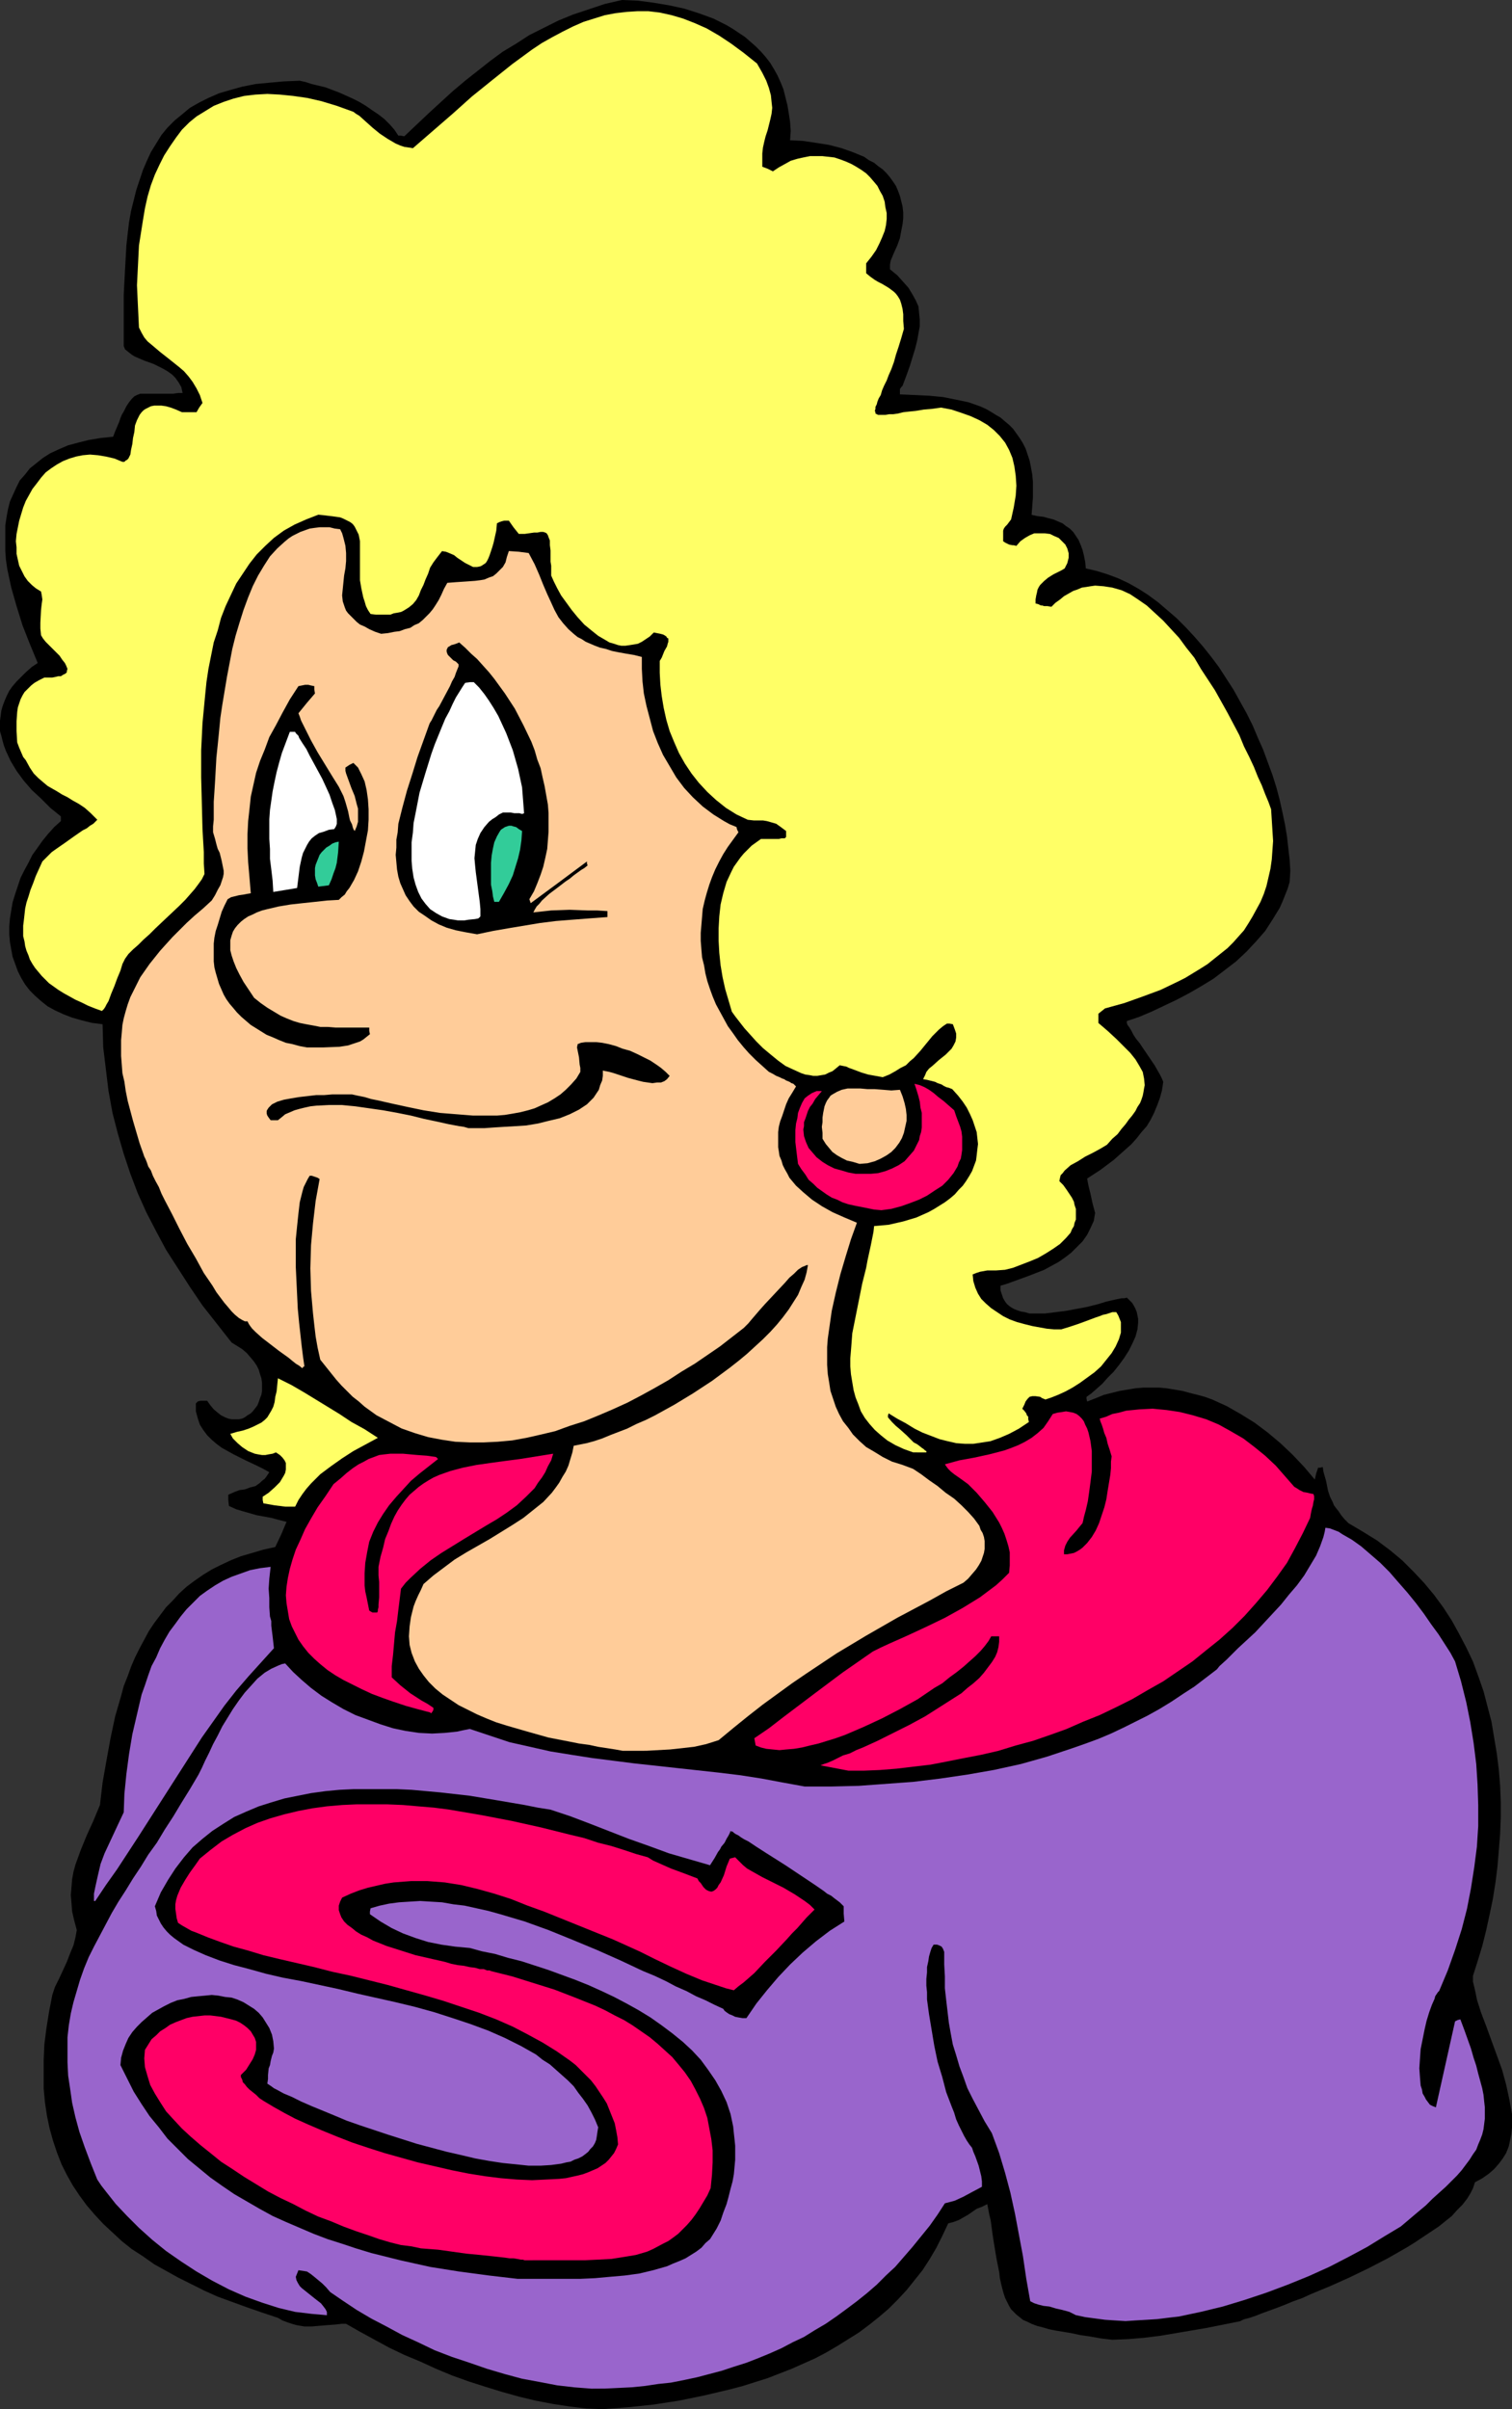
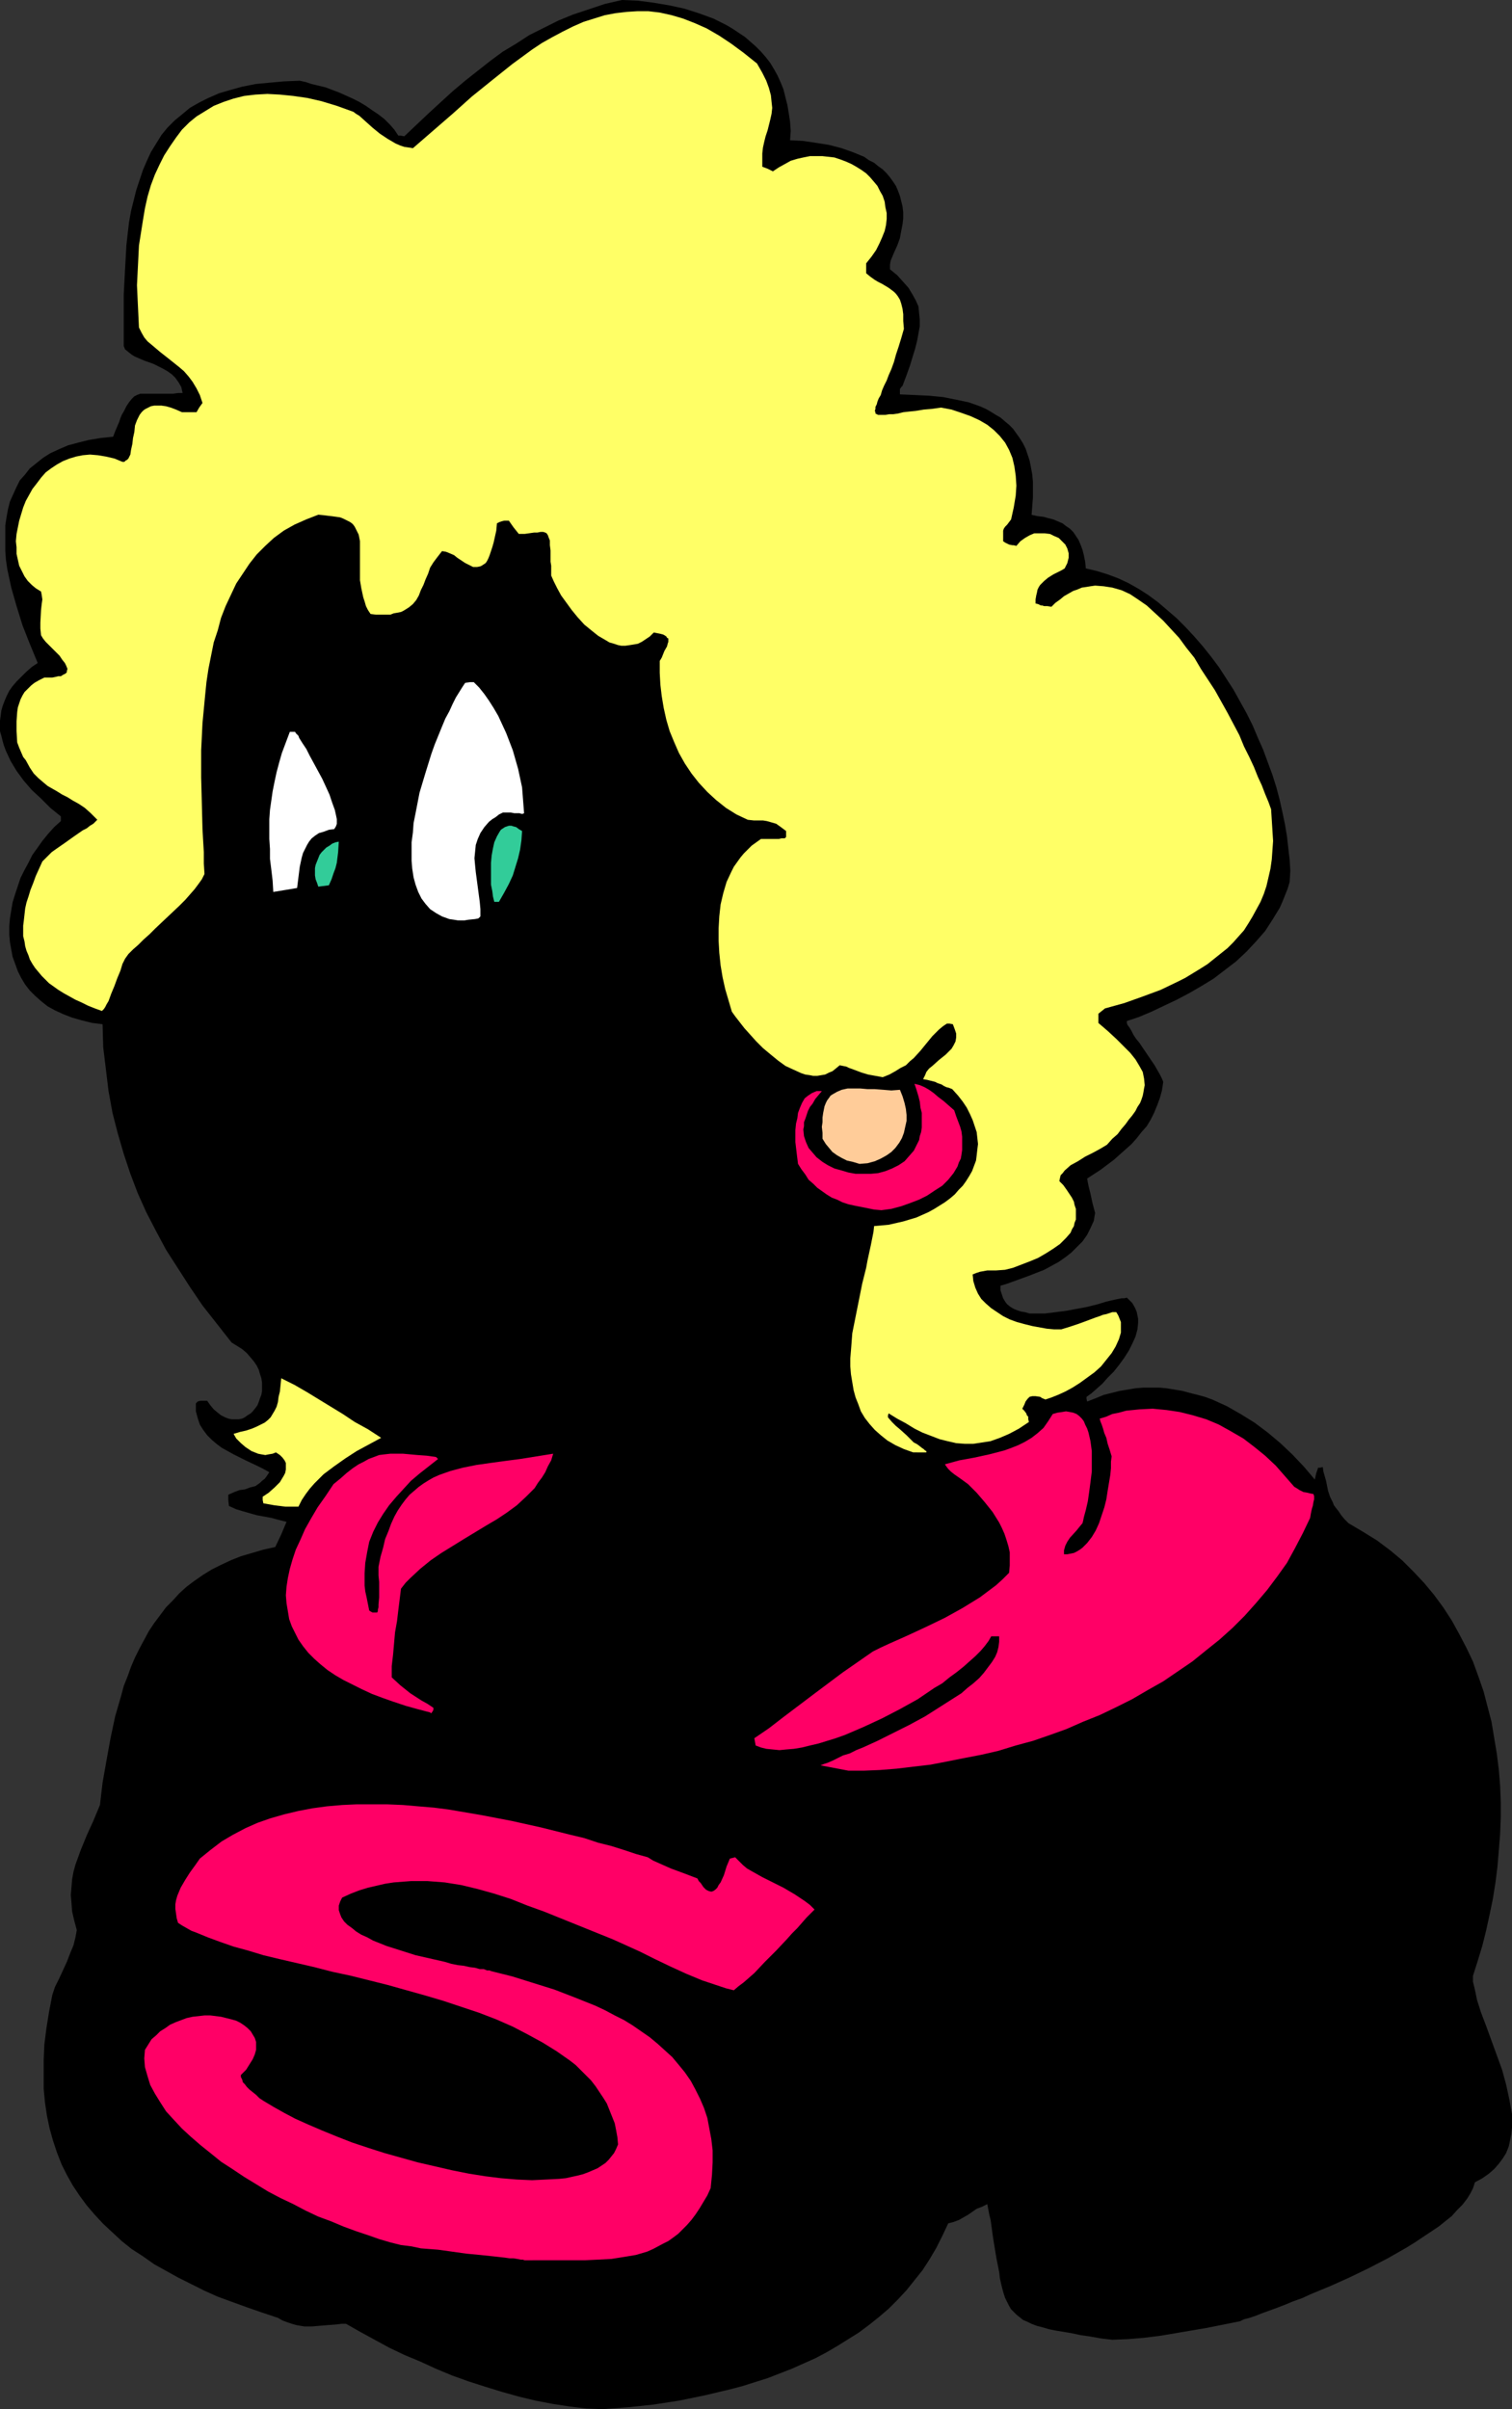
<svg xmlns="http://www.w3.org/2000/svg" xmlns:ns1="http://sodipodi.sourceforge.net/DTD/sodipodi-0.dtd" xmlns:ns2="http://www.inkscape.org/namespaces/inkscape" version="1.0" width="97.701mm" height="155.668mm" id="svg19" ns1:docname="Super Hero 09.wmf">
  <rect width="100%" height="100%" fill="#333333" stroke="none" />
  <ns1:namedview id="namedview19" pagecolor="#ffffff" bordercolor="#000000" borderopacity="0.25" ns2:showpageshadow="2" ns2:pageopacity="0.0" ns2:pagecheckerboard="0" ns2:deskcolor="#d1d1d1" ns2:document-units="mm" />
  <defs id="defs1">
    <pattern id="WMFhbasepattern" patternUnits="userSpaceOnUse" width="6" height="6" x="0" y="0" />
  </defs>
  <path style="fill:#000000;fill-opacity:1;fill-rule:evenodd;stroke:none" d="m 147.221,588.353 -4.04,-0.162 -4.04,-0.485 -4.202,-0.646 -4.202,-0.808 -4.04,-0.97 -4.04,-1.131 -4.202,-1.293 -4.04,-1.293 -4.04,-1.454 -3.878,-1.616 -3.878,-1.778 -3.878,-1.616 -3.717,-1.778 -3.555,-1.939 -3.555,-1.939 -3.394,-1.939 h -1.131 l -1.293,0.162 -2.101,0.162 -1.939,0.162 -1.939,0.162 h -1.778 l -0.97,-0.162 -0.97,-0.162 -1.131,-0.323 -0.97,-0.323 -1.293,-0.485 -1.131,-0.646 -3.878,-1.293 -3.717,-1.293 -3.555,-1.293 -3.555,-1.293 -3.232,-1.454 -3.232,-1.616 -3.232,-1.616 -2.909,-1.616 -2.909,-1.616 -2.747,-1.939 -2.747,-1.778 -2.424,-1.939 -2.262,-2.101 -2.262,-2.101 -2.101,-2.262 -1.939,-2.262 -1.778,-2.424 -1.616,-2.424 -1.454,-2.585 -1.293,-2.585 -1.131,-2.909 -0.97,-2.909 -0.808,-2.909 -0.646,-3.07 -0.485,-3.232 -0.323,-3.393 v -3.555 -3.555 l 0.162,-3.717 0.485,-3.878 0.646,-4.04 0.808,-4.201 0.646,-1.939 0.97,-1.939 1.939,-4.201 0.808,-2.101 0.808,-1.939 0.485,-1.939 0.323,-1.778 -0.646,-2.424 -0.485,-2.101 -0.162,-2.101 -0.162,-1.939 0.162,-1.939 0.162,-1.939 0.323,-1.778 0.485,-1.778 1.293,-3.555 1.454,-3.555 1.616,-3.555 1.616,-3.878 0.646,-5.494 0.97,-5.494 0.97,-5.332 1.131,-5.333 1.454,-5.009 0.646,-2.424 0.97,-2.424 0.808,-2.262 0.97,-2.262 1.131,-2.262 1.131,-2.101 1.131,-2.101 1.293,-1.939 1.454,-1.939 1.454,-1.939 1.616,-1.616 1.616,-1.778 1.778,-1.616 1.939,-1.454 2.101,-1.454 2.101,-1.293 2.262,-1.131 2.424,-1.131 2.424,-0.97 2.747,-0.808 2.747,-0.808 2.909,-0.646 1.454,-3.07 1.293,-3.07 -1.939,-0.485 -1.778,-0.485 -3.555,-0.646 -3.394,-0.97 -1.616,-0.485 -1.778,-0.808 -0.162,-1.454 v -1.293 l 1.454,-0.646 1.293,-0.485 1.293,-0.162 1.293,-0.485 1.293,-0.323 1.131,-0.808 0.485,-0.485 0.646,-0.485 0.485,-0.646 0.646,-0.97 -1.454,-0.808 -1.293,-0.646 -3.07,-1.454 -2.909,-1.454 -2.909,-1.616 -1.293,-0.97 -1.131,-0.97 -1.131,-1.131 -0.97,-1.293 -0.808,-1.293 -0.485,-1.454 -0.485,-1.778 v -1.939 l 0.485,-0.485 0.646,-0.162 h 0.485 1.131 l 0.808,1.131 0.808,0.97 0.97,0.808 0.808,0.646 0.97,0.485 0.808,0.323 0.808,0.162 h 0.808 0.97 l 0.808,-0.162 0.646,-0.323 0.646,-0.485 0.808,-0.485 0.485,-0.485 0.646,-0.808 0.485,-0.646 0.323,-0.808 0.323,-0.97 0.323,-0.808 0.162,-0.97 v -0.97 -0.97 l -0.162,-1.131 -0.323,-0.97 -0.323,-1.131 -0.485,-0.97 -0.646,-0.97 -0.808,-0.97 -0.97,-1.131 -1.131,-0.97 -1.293,-0.808 -1.293,-0.808 -3.555,-4.525 -3.555,-4.525 -3.07,-4.525 -2.909,-4.525 -2.909,-4.525 -2.424,-4.525 -2.424,-4.686 -2.101,-4.686 -1.778,-4.686 -1.616,-4.848 -1.454,-5.009 -1.293,-5.009 -0.97,-5.333 -0.646,-5.332 -0.646,-5.333 -0.162,-5.656 -2.586,-0.323 -2.586,-0.646 -2.262,-0.646 -2.101,-0.808 -2.101,-0.97 -1.778,-0.97 -1.616,-1.293 -1.454,-1.293 -1.293,-1.293 -1.131,-1.454 -0.97,-1.616 -0.808,-1.616 -0.646,-1.778 -0.646,-1.778 -0.323,-1.778 -0.323,-1.778 -0.162,-1.939 v -1.939 l 0.162,-1.939 0.323,-1.939 0.323,-1.939 0.646,-2.101 0.646,-1.939 0.646,-1.939 0.97,-1.939 0.97,-1.778 0.97,-1.939 1.293,-1.778 1.131,-1.616 1.454,-1.778 1.454,-1.616 1.616,-1.454 v -1.131 l -2.586,-2.101 -2.262,-2.262 -2.262,-2.101 L 5.818,190.678 4.04,188.254 2.586,185.83 1.454,183.406 0.97,182.113 0.646,180.982 0.323,179.689 0,178.558 v -1.293 -1.293 l 0.162,-1.131 0.162,-1.293 0.323,-1.131 0.485,-1.293 0.485,-1.131 0.646,-1.293 0.808,-1.131 0.97,-1.131 1.131,-1.131 1.131,-1.131 1.454,-1.293 1.454,-0.97 -1.939,-4.686 -1.778,-4.525 -1.454,-4.686 -1.293,-4.525 -0.485,-2.262 -0.485,-2.262 -0.323,-2.262 -0.162,-2.101 v -2.262 -2.101 -1.939 l 0.323,-2.101 0.323,-1.778 0.485,-1.939 0.808,-1.778 0.808,-1.778 0.808,-1.616 1.293,-1.454 1.131,-1.454 1.616,-1.293 1.616,-1.293 1.778,-1.131 2.101,-0.97 2.262,-0.97 2.424,-0.646 2.586,-0.646 2.909,-0.485 3.07,-0.323 0.485,-1.293 0.485,-1.131 0.485,-1.131 0.323,-0.97 0.323,-0.808 0.485,-0.808 0.646,-1.293 0.646,-0.97 0.646,-0.808 0.646,-0.646 0.646,-0.323 0.808,-0.323 h 0.808 2.262 1.454 1.616 1.939 l 1.131,-0.162 h 1.131 l -0.323,-1.454 -0.646,-1.131 -0.808,-1.131 -0.808,-0.808 -1.131,-0.808 -1.131,-0.646 -2.262,-1.131 -2.262,-0.808 -2.262,-0.97 -0.808,-0.485 -0.808,-0.646 -0.808,-0.646 -0.323,-0.808 V 78.049 71.908 l 0.323,-6.14 0.323,-5.817 0.323,-2.909 0.323,-2.747 0.485,-2.747 0.646,-2.585 0.646,-2.585 0.808,-2.424 0.808,-2.424 0.97,-2.262 0.97,-2.101 1.293,-2.101 1.293,-2.101 1.454,-1.778 1.778,-1.778 1.778,-1.454 1.939,-1.616 2.262,-1.293 2.262,-1.131 2.586,-1.131 2.747,-0.808 2.909,-0.808 3.232,-0.646 3.394,-0.323 3.555,-0.323 3.878,-0.162 1.454,0.323 1.454,0.485 3.394,0.808 3.394,1.293 3.232,1.454 1.616,0.808 1.616,0.97 1.616,1.131 1.454,0.97 1.454,1.131 1.293,1.293 1.131,1.293 0.97,1.454 h 0.646 l 0.808,0.162 5.979,-5.656 5.818,-5.333 3.07,-2.585 3.07,-2.424 3.07,-2.424 3.07,-2.262 3.232,-1.939 3.232,-2.101 3.555,-1.778 3.555,-1.778 3.555,-1.454 3.878,-1.293 3.878,-1.293 L 151.907,0 l 3.878,0.162 3.717,0.485 3.878,0.646 3.717,0.808 3.555,1.131 3.555,1.293 1.616,0.808 1.616,0.808 1.616,0.97 1.454,0.97 1.454,0.97 1.293,1.131 1.293,1.131 1.293,1.293 1.131,1.293 1.131,1.454 0.97,1.616 0.808,1.454 0.808,1.778 0.646,1.616 0.485,1.939 0.485,1.939 0.323,1.939 0.323,2.101 0.162,2.262 -0.162,2.262 3.232,0.162 3.232,0.485 3.07,0.485 3.07,0.808 2.747,0.97 2.747,1.131 1.131,0.808 1.293,0.646 0.97,0.808 1.131,0.808 0.97,0.97 0.808,0.97 0.808,1.131 0.646,0.97 0.485,1.131 0.485,1.293 0.323,1.293 0.323,1.293 0.162,1.454 v 1.454 l -0.162,1.454 -0.323,1.616 -0.323,1.778 -0.646,1.778 -0.808,1.778 -0.808,1.939 -0.162,0.97 v 1.131 l 1.778,1.454 1.454,1.616 1.293,1.454 0.97,1.616 0.808,1.454 0.646,1.454 0.162,1.616 0.162,1.616 v 1.616 l -0.323,1.778 -0.323,1.778 -0.485,1.939 -0.646,2.101 -0.646,2.101 -0.808,2.262 -0.97,2.585 -0.323,0.323 -0.323,0.485 v 0.485 0.323 0.485 l 3.717,0.162 3.394,0.162 3.394,0.323 3.232,0.646 3.07,0.646 2.747,0.97 1.454,0.646 1.131,0.646 1.293,0.808 1.131,0.646 1.131,0.97 0.97,0.808 0.97,0.97 0.808,1.131 0.808,1.131 0.808,1.293 0.646,1.293 0.485,1.454 0.485,1.454 0.323,1.616 0.323,1.778 0.162,1.778 v 1.778 2.101 l -0.162,2.101 -0.162,2.101 1.454,0.323 1.454,0.162 1.131,0.323 1.293,0.323 1.131,0.485 1.131,0.485 0.808,0.646 0.97,0.646 0.808,0.808 0.646,0.97 0.646,0.97 0.485,1.131 0.485,1.293 0.323,1.293 0.323,1.616 0.162,1.616 2.747,0.646 2.586,0.808 2.586,0.97 2.424,1.131 2.586,1.454 2.262,1.454 2.424,1.778 2.262,1.939 2.262,1.939 2.262,2.262 2.101,2.262 2.101,2.424 1.939,2.424 1.939,2.585 1.778,2.747 1.778,2.747 1.616,2.909 1.616,2.909 1.454,2.909 1.293,3.07 1.293,2.909 1.131,3.07 1.131,3.07 0.97,3.07 0.808,3.07 0.646,2.909 0.646,3.07 0.485,2.909 0.323,2.909 0.323,2.747 0.162,2.747 -0.162,2.747 -0.485,1.616 -0.646,1.616 -0.646,1.616 -0.646,1.454 -1.778,2.909 -1.778,2.747 -2.262,2.585 -2.262,2.424 -2.586,2.424 -2.747,2.101 -2.747,2.101 -2.909,1.778 -3.07,1.778 -3.07,1.616 -3.07,1.454 -3.07,1.454 -3.07,1.293 -2.909,0.97 v 0.485 l 0.162,0.485 0.485,0.646 0.485,0.808 0.485,0.97 0.646,0.97 0.808,0.97 0.646,0.97 3.07,4.525 0.646,1.131 0.646,1.131 0.485,0.97 0.323,0.808 -0.323,2.101 -0.485,1.778 -0.646,1.778 -0.808,1.939 -0.808,1.616 -0.97,1.616 -1.293,1.454 -1.131,1.454 -1.293,1.454 -1.454,1.293 -2.909,2.585 -3.232,2.424 -3.232,2.101 0.162,0.97 0.162,0.808 0.485,1.939 0.485,2.262 0.646,2.424 -0.323,1.939 -0.808,1.778 -0.808,1.616 -1.131,1.616 -1.293,1.293 -1.454,1.454 -1.454,1.131 -1.616,1.131 -1.778,0.97 -1.778,0.97 -3.717,1.454 -3.555,1.293 -1.778,0.646 -1.616,0.485 v 1.131 l 0.323,0.97 0.323,0.97 0.485,0.808 0.485,0.646 0.808,0.646 0.808,0.485 0.808,0.323 0.97,0.323 0.97,0.162 1.131,0.323 h 1.293 2.424 l 2.586,-0.323 2.586,-0.323 5.171,-0.97 2.586,-0.646 2.101,-0.646 2.101,-0.485 0.808,-0.162 0.808,-0.162 h 0.646 l 0.646,-0.162 0.646,0.646 0.646,0.646 0.485,0.808 0.323,0.646 0.323,0.808 0.162,0.808 0.162,0.808 v 0.97 l -0.162,1.616 -0.485,1.778 -0.808,1.778 -0.808,1.616 -1.131,1.778 -1.293,1.778 -1.293,1.616 -1.454,1.454 -1.293,1.454 -1.454,1.293 -1.293,1.131 -1.131,0.808 v 0.485 l 0.162,0.646 2.101,-0.808 1.939,-0.808 1.939,-0.485 1.939,-0.485 1.939,-0.323 1.939,-0.323 1.939,-0.162 h 1.939 1.939 l 1.778,0.162 1.939,0.323 1.939,0.323 1.778,0.485 1.939,0.485 1.778,0.485 1.778,0.646 3.555,1.616 3.394,1.939 3.394,2.101 3.232,2.424 3.07,2.585 2.909,2.747 2.909,3.07 2.586,3.07 0.323,-1.454 0.485,-1.454 h 0.485 l 0.646,-0.162 0.162,1.131 0.323,1.131 0.323,1.131 0.162,0.808 0.323,1.616 0.485,1.454 0.646,1.293 0.323,0.808 0.485,0.646 0.646,0.808 0.646,0.97 0.808,0.97 0.97,0.97 3.555,2.101 3.394,2.101 3.232,2.424 2.909,2.424 2.747,2.747 2.586,2.747 2.424,2.909 2.262,3.07 2.101,3.232 1.778,3.232 1.778,3.393 1.616,3.393 1.293,3.555 1.293,3.717 0.97,3.717 0.97,3.717 0.646,3.878 0.646,3.878 0.485,3.878 0.323,3.878 0.162,4.04 v 3.878 l -0.162,4.04 -0.323,4.04 -0.323,3.878 -0.485,3.878 -0.646,4.04 -0.808,3.878 -0.808,3.717 -0.97,3.878 -1.131,3.717 -1.131,3.555 v 1.454 l 0.323,1.293 0.323,1.454 0.323,1.616 0.97,3.07 1.293,3.393 1.293,3.555 1.293,3.555 1.293,3.555 0.97,3.555 0.808,3.717 0.323,1.778 0.323,1.778 v 1.616 1.616 l -0.162,1.616 -0.323,1.616 -0.323,1.454 -0.646,1.616 -0.808,1.293 -0.97,1.293 -1.131,1.293 -1.293,1.131 -1.616,1.131 -1.778,0.97 -0.485,1.454 -0.646,1.293 -0.808,1.293 -1.131,1.454 -1.293,1.293 -1.293,1.454 -1.616,1.293 -1.616,1.293 -1.939,1.293 -1.939,1.293 -1.939,1.293 -2.101,1.293 -4.525,2.585 -4.686,2.424 -4.687,2.262 -4.686,2.101 -4.686,1.939 -2.101,0.97 -2.262,0.808 -1.939,0.808 -2.101,0.808 -1.778,0.646 -1.778,0.646 -1.616,0.646 -1.454,0.485 -1.293,0.323 -0.97,0.485 -4.04,0.808 -4.04,0.808 -7.595,1.293 -3.878,0.646 -3.878,0.485 -3.878,0.323 -3.878,0.162 -2.747,-0.323 -2.747,-0.485 -2.262,-0.323 -2.262,-0.485 -1.939,-0.323 -1.939,-0.323 -1.616,-0.323 -1.616,-0.485 -1.293,-0.323 -1.293,-0.485 -0.97,-0.485 -1.131,-0.485 -0.808,-0.646 -0.808,-0.646 -0.646,-0.646 -0.646,-0.646 -0.485,-0.808 -0.485,-0.97 -0.485,-0.97 -0.323,-0.97 -0.323,-1.131 -0.323,-1.293 -0.323,-1.454 -0.162,-1.454 -0.323,-1.616 -0.323,-1.616 -0.323,-1.939 -0.323,-1.939 -0.323,-2.101 -0.323,-2.424 -0.162,-1.131 -0.323,-1.293 -0.485,-2.585 -1.293,0.646 -1.293,0.485 -2.101,1.454 -2.262,1.293 -1.293,0.485 -1.293,0.323 -1.454,3.07 -1.454,2.909 -1.616,2.747 -1.778,2.747 -1.939,2.424 -1.939,2.424 -2.101,2.262 -2.262,2.262 -2.262,1.939 -2.424,1.939 -2.586,1.939 -2.586,1.616 -2.586,1.616 -2.747,1.616 -2.747,1.454 -2.909,1.293 -2.909,1.293 -2.909,1.131 -2.909,1.131 -3.07,0.97 -3.07,0.97 -3.07,0.808 -6.141,1.454 -6.303,1.293 -6.303,0.97 -6.141,0.646 z" id="path1" />
-   <path style="fill:#9965cc;fill-opacity:1;fill-rule:evenodd;stroke:none" d="m 144.474,583.344 -4.202,-0.323 -4.202,-0.485 -4.202,-0.808 -4.363,-0.808 -4.202,-1.131 -4.363,-1.293 -4.202,-1.454 -4.363,-1.454 -4.202,-1.616 -4.04,-1.939 -3.878,-1.778 -3.878,-2.101 -3.717,-1.939 -3.555,-2.101 -3.394,-2.262 -3.07,-2.101 -0.97,-1.131 -0.97,-0.97 -0.97,-0.808 -0.97,-0.808 -0.808,-0.646 -0.97,-0.646 -0.97,-0.162 -1.131,-0.162 -0.323,0.808 -0.323,0.808 0.162,0.808 0.323,0.646 0.485,0.808 0.485,0.485 1.616,1.293 0.808,0.646 0.808,0.646 1.454,1.131 0.646,0.808 0.485,0.646 0.323,0.646 v 0.808 l -1.778,-0.162 -1.939,-0.162 -4.04,-0.485 -4.04,-0.97 -4.04,-1.293 -4.04,-1.454 -4.04,-1.778 -4.04,-2.101 -3.878,-2.262 -3.717,-2.424 -3.717,-2.585 -3.394,-2.747 -3.232,-2.909 -2.909,-2.909 -2.747,-2.909 -2.424,-3.07 -1.131,-1.454 -0.97,-1.454 -1.616,-4.04 -1.454,-3.878 -1.293,-3.717 -0.97,-3.555 -0.808,-3.555 -0.485,-3.393 -0.485,-3.232 -0.162,-3.232 v -3.07 -3.07 l 0.323,-2.909 0.485,-2.909 0.646,-2.747 0.808,-2.747 0.808,-2.747 0.97,-2.747 1.131,-2.747 1.293,-2.585 1.454,-2.747 1.454,-2.747 1.454,-2.747 1.616,-2.747 1.778,-2.747 1.778,-2.909 1.939,-2.909 1.778,-2.909 2.101,-2.909 1.939,-3.232 2.101,-3.232 1.939,-3.232 2.101,-3.393 2.101,-3.555 0.808,-1.616 0.808,-1.778 0.97,-1.939 0.97,-2.101 1.131,-2.101 1.131,-2.262 1.293,-2.101 1.293,-2.101 1.454,-2.101 1.454,-1.939 1.616,-1.778 1.454,-1.616 1.778,-1.454 1.616,-0.97 1.778,-0.808 0.808,-0.323 0.808,-0.162 1.939,2.101 2.101,1.939 2.262,1.939 2.586,1.939 2.586,1.616 2.747,1.616 2.909,1.454 3.07,1.131 3.07,1.131 3.07,0.97 3.07,0.646 3.232,0.485 3.232,0.162 3.07,-0.162 3.07,-0.323 1.454,-0.323 1.616,-0.323 4.848,1.616 4.848,1.616 5.01,1.131 5.01,1.131 5.01,0.808 5.171,0.808 10.181,1.293 10.343,1.131 10.343,1.131 5.333,0.646 5.171,0.808 5.171,0.97 5.333,0.97 h 6.626 l 6.626,-0.162 6.626,-0.485 6.626,-0.485 6.626,-0.808 6.626,-0.97 6.464,-1.131 6.626,-1.454 6.303,-1.778 6.303,-2.101 3.232,-1.131 3.07,-1.131 3.07,-1.293 3.07,-1.454 2.909,-1.454 2.909,-1.454 2.909,-1.616 2.909,-1.778 2.909,-1.939 2.747,-1.778 2.747,-2.101 2.747,-2.101 0.646,-0.808 1.778,-1.616 0.808,-0.808 1.939,-1.939 2.101,-1.939 2.101,-1.939 2.101,-2.262 4.202,-4.525 1.939,-2.424 1.939,-2.262 1.778,-2.424 1.454,-2.424 1.454,-2.424 0.97,-2.262 0.808,-2.262 0.323,-1.293 0.162,-0.97 1.131,0.162 2.101,0.808 0.97,0.646 2.262,1.293 2.262,1.616 2.262,1.939 2.424,2.101 2.262,2.262 2.101,2.424 2.262,2.585 2.101,2.585 1.939,2.585 1.778,2.585 1.778,2.424 1.454,2.262 1.454,2.262 1.131,2.101 1.454,4.848 1.293,5.171 0.97,4.848 0.808,5.009 0.646,5.171 0.323,5.009 0.162,5.009 v 5.171 l -0.323,5.009 -0.646,5.009 -0.808,5.171 -0.97,5.009 -1.293,5.009 -1.616,5.009 -1.778,5.009 -2.101,5.009 -0.323,0.323 -0.323,0.485 -0.323,0.485 -0.162,0.646 -0.646,1.454 -0.646,1.778 -0.646,2.101 -0.485,2.101 -0.485,2.424 -0.485,2.424 -0.162,2.262 -0.162,2.424 0.162,2.262 0.162,1.939 0.323,0.97 0.162,0.97 0.485,0.808 0.323,0.646 0.485,0.646 0.485,0.646 0.646,0.323 0.808,0.323 4.686,-21.007 0.646,-0.323 0.646,-0.162 0.97,2.585 0.808,2.262 0.808,2.262 0.646,2.262 0.646,1.939 0.485,1.939 0.485,1.778 0.485,1.778 0.323,1.616 0.162,1.616 0.162,1.454 v 1.293 1.454 l -0.162,1.293 -0.162,1.293 -0.323,1.293 -0.485,1.293 -0.485,1.131 -0.485,1.293 -0.808,1.131 -0.808,1.293 -0.97,1.293 -0.97,1.293 -1.131,1.293 -1.293,1.293 -1.454,1.454 -1.616,1.454 -1.616,1.454 -1.616,1.616 -1.939,1.616 -2.101,1.778 -2.101,1.778 -4.04,2.424 -4.202,2.585 -4.525,2.424 -4.686,2.424 -5.01,2.262 -5.171,2.101 -5.171,1.939 -5.333,1.778 -5.333,1.616 -5.333,1.293 -5.333,1.131 -2.747,0.323 -2.586,0.323 -2.586,0.162 -2.747,0.162 -2.424,0.162 -2.586,-0.162 -2.424,-0.162 -2.424,-0.323 -2.424,-0.323 -2.262,-0.485 -1.616,-0.808 -1.778,-0.485 -1.454,-0.323 -1.616,-0.485 -1.454,-0.162 -1.293,-0.323 -0.97,-0.323 -0.97,-0.485 -0.97,-5.494 -0.808,-5.494 -0.97,-5.171 -0.97,-5.171 -1.131,-5.171 -1.293,-4.848 -1.454,-4.848 -1.778,-4.848 -1.778,-2.909 -1.454,-2.747 -1.454,-2.747 -1.293,-2.585 -0.97,-2.747 -0.97,-2.585 -0.808,-2.747 -0.808,-2.585 -0.485,-2.585 -0.485,-2.747 -0.323,-2.747 -0.323,-2.747 -0.323,-2.909 v -2.909 l -0.162,-2.909 v -3.07 l -0.323,-0.808 -0.323,-0.485 -0.323,-0.162 -0.323,-0.162 -0.485,-0.162 h -0.808 l -0.485,0.808 -0.323,0.97 -0.323,1.131 -0.162,1.131 -0.323,1.454 v 1.293 l -0.162,1.616 v 1.616 l 0.162,1.616 v 1.778 l 0.485,3.555 0.646,3.878 0.646,3.878 0.808,3.878 1.131,3.717 0.97,3.717 1.293,3.393 0.646,1.616 0.485,1.616 0.646,1.454 0.646,1.293 0.646,1.293 0.646,1.131 0.646,0.97 0.646,0.808 0.323,0.97 0.485,1.131 0.808,2.262 0.646,2.585 0.162,1.293 v 1.293 l -2.424,1.293 -2.101,1.131 -2.101,0.97 -2.424,0.646 -1.778,2.747 -1.939,2.747 -2.101,2.585 -2.101,2.585 -2.101,2.424 -2.101,2.424 -2.262,2.101 -2.262,2.262 -2.424,2.101 -2.424,1.939 -2.586,1.939 -2.424,1.778 -2.586,1.778 -2.747,1.616 -2.586,1.616 -2.747,1.293 -2.747,1.454 -2.909,1.293 -2.747,1.131 -2.909,1.131 -3.07,0.97 -2.909,0.97 -3.07,0.808 -3.07,0.808 -3.07,0.646 -3.232,0.646 -3.07,0.323 -3.232,0.485 -3.232,0.323 -3.232,0.162 -3.394,0.162 z" id="path2" />
  <path style="fill:#000000;fill-opacity:1;fill-rule:evenodd;stroke:none" d="m 126.374,556.52 -6.949,-0.808 -7.272,-0.97 -7.111,-1.131 -7.272,-1.616 -7.111,-1.778 -3.717,-1.131 -3.394,-1.131 -3.555,-1.131 -3.394,-1.293 -3.394,-1.454 -3.394,-1.454 -3.232,-1.454 -3.232,-1.778 -3.07,-1.778 -3.07,-1.778 -3.07,-2.101 -2.747,-1.939 -2.747,-2.262 -2.747,-2.262 -2.424,-2.424 -2.586,-2.585 -2.101,-2.747 -2.262,-2.747 -1.939,-2.909 -1.939,-3.07 -1.616,-3.232 -1.616,-3.232 0.162,-1.778 0.485,-1.778 0.646,-1.616 0.646,-1.454 0.97,-1.454 1.131,-1.293 1.131,-1.131 1.293,-1.131 1.293,-1.131 1.454,-0.808 1.454,-0.808 1.616,-0.808 1.616,-0.646 1.616,-0.323 1.778,-0.485 1.616,-0.162 1.778,-0.162 1.616,-0.162 1.616,0.162 1.616,0.323 1.616,0.162 1.454,0.485 1.454,0.646 1.293,0.808 1.293,0.808 1.131,0.97 0.97,1.131 0.808,1.293 0.808,1.293 0.646,1.616 0.323,1.616 0.162,1.778 -0.162,0.97 -0.323,0.808 -0.323,1.293 -0.162,0.97 -0.323,0.808 -0.162,1.616 v 0.97 l -0.162,1.131 0.485,0.323 0.485,0.323 0.646,0.485 0.646,0.323 1.778,0.97 1.939,0.808 2.262,1.131 2.586,1.131 2.747,1.131 2.747,1.131 3.07,1.293 3.232,1.131 3.394,1.131 3.394,1.131 7.111,2.262 7.272,1.939 3.555,0.808 3.394,0.808 3.555,0.646 3.232,0.485 3.232,0.323 3.07,0.323 h 2.909 l 2.586,-0.162 2.424,-0.323 1.293,-0.323 0.97,-0.162 0.97,-0.485 0.97,-0.323 0.97,-0.485 0.646,-0.485 0.808,-0.646 0.485,-0.646 0.646,-0.646 0.485,-0.808 0.323,-0.808 0.162,-0.97 0.162,-1.131 0.162,-0.97 -0.808,-1.939 -0.808,-1.616 -0.97,-1.778 -1.131,-1.616 -1.131,-1.454 -1.131,-1.616 -1.454,-1.454 -1.454,-1.293 -1.454,-1.293 -1.454,-1.293 -1.778,-1.131 -1.616,-1.293 -3.717,-2.101 -3.878,-1.939 -4.04,-1.778 -4.363,-1.616 -4.363,-1.454 -4.525,-1.454 -4.687,-1.293 -4.686,-1.131 -9.373,-2.101 -4.687,-1.131 -4.525,-0.97 -4.525,-0.97 -4.363,-0.808 -4.202,-0.97 -4.04,-1.131 -3.717,-0.97 -3.555,-1.131 -3.394,-1.293 -1.454,-0.646 -1.454,-0.646 -1.293,-0.646 -1.293,-0.646 -1.131,-0.808 -1.131,-0.808 -0.97,-0.808 -0.808,-0.808 -0.808,-0.97 -0.646,-0.97 -0.485,-0.97 -0.485,-0.97 -0.162,-1.131 -0.323,-1.131 1.454,-3.393 1.778,-3.07 1.778,-2.747 2.101,-2.747 2.101,-2.424 2.424,-2.101 2.424,-1.939 2.747,-1.778 2.586,-1.616 2.909,-1.293 3.07,-1.293 3.07,-0.97 3.232,-0.97 3.232,-0.646 3.232,-0.646 3.555,-0.485 3.394,-0.323 3.394,-0.162 h 3.555 3.555 3.555 l 3.555,0.162 7.111,0.646 7.111,0.808 6.787,1.131 6.626,1.131 3.232,0.646 3.07,0.485 4.848,1.616 4.686,1.778 9.535,3.717 5.01,1.778 4.848,1.778 5.01,1.454 5.01,1.454 1.131,-1.778 0.808,-1.454 0.485,-0.646 0.323,-0.646 0.808,-0.97 0.485,-0.97 0.485,-0.808 0.323,-0.646 0.162,-0.485 0.162,0.162 h 0.323 l 0.323,0.323 0.485,0.323 0.646,0.323 0.646,0.485 0.808,0.485 0.97,0.485 1.939,1.293 2.262,1.454 4.848,3.07 4.848,3.232 2.424,1.616 2.101,1.454 0.808,0.646 0.97,0.485 0.808,0.646 0.646,0.485 0.646,0.485 0.485,0.485 0.323,0.323 0.162,0.162 v 1.778 l 0.162,1.939 -3.555,2.262 -3.394,2.585 -3.232,2.747 -3.07,2.909 -2.909,3.07 -2.747,3.232 -2.586,3.232 -2.424,3.555 h -0.97 l -0.97,-0.162 -0.808,-0.162 -0.646,-0.323 -0.808,-0.323 -0.485,-0.323 -0.646,-0.485 -0.323,-0.485 -2.101,-0.97 -2.262,-1.131 -2.262,-0.97 -2.424,-1.293 -2.586,-1.131 -2.424,-1.293 -2.747,-1.293 -2.747,-1.131 -5.495,-2.585 -5.818,-2.585 -5.818,-2.424 -5.979,-2.424 -5.818,-2.101 -5.979,-1.778 -2.909,-0.808 -2.909,-0.646 -2.909,-0.646 -2.747,-0.323 -2.747,-0.485 -2.747,-0.162 -2.586,-0.162 -2.586,0.162 -2.586,0.162 -2.424,0.323 -2.262,0.485 -2.262,0.646 -0.162,0.808 v 0.646 l 2.586,1.778 2.747,1.616 2.747,1.293 3.07,1.131 3.07,0.97 3.232,0.646 3.394,0.485 3.555,0.323 2.909,0.808 3.232,0.646 3.232,0.97 3.232,0.808 6.464,2.101 6.626,2.424 3.232,1.293 3.232,1.454 3.07,1.454 3.07,1.616 2.909,1.616 2.909,1.778 2.747,1.939 2.586,1.939 2.586,2.101 2.262,2.101 2.101,2.262 1.778,2.424 1.778,2.585 1.454,2.585 1.293,2.747 0.97,2.909 0.646,3.07 0.162,1.616 0.162,1.454 0.162,1.616 v 1.778 1.616 l -0.162,1.778 -0.162,1.778 -0.323,1.778 -0.485,1.778 -0.485,1.939 -0.485,1.778 -0.808,2.101 -0.646,1.939 -0.97,1.939 -0.808,1.293 -0.808,1.293 -1.131,0.97 -0.97,1.131 -1.293,0.97 -1.293,0.808 -1.293,0.808 -1.454,0.646 -1.616,0.646 -1.454,0.646 -3.394,0.97 -3.394,0.808 -3.555,0.485 -3.717,0.323 -3.555,0.323 -3.555,0.162 h -3.555 -6.464 -2.747 z" id="path3" />
  <path style="fill:#ff0066;fill-opacity:1;fill-rule:evenodd;stroke:none" d="m 128.152,551.995 -0.485,-0.162 H 127.182 l -0.808,-0.162 -0.97,-0.162 h -0.97 l -1.131,-0.162 -1.454,-0.162 -1.454,-0.162 -3.07,-0.323 -3.394,-0.323 -6.949,-0.97 -2.101,-0.162 -2.101,-0.162 -2.262,-0.485 -2.586,-0.323 -2.586,-0.646 -2.747,-0.808 -2.747,-0.97 -2.909,-0.97 -3.07,-1.131 -3.07,-1.293 -3.07,-1.131 -3.07,-1.454 -3.07,-1.616 -3.07,-1.454 -3.07,-1.616 -2.909,-1.778 -2.909,-1.778 -2.909,-1.939 -2.747,-1.778 -2.586,-2.101 -2.424,-1.939 -2.424,-2.101 -2.101,-1.939 -2.101,-2.262 -1.778,-1.939 -1.454,-2.262 -1.293,-2.101 -1.131,-2.101 -0.646,-2.101 -0.646,-2.262 -0.162,-2.101 0.162,-2.101 0.808,-1.293 0.808,-1.293 1.131,-0.97 0.97,-0.97 1.293,-0.808 1.131,-0.808 1.454,-0.646 1.293,-0.485 1.293,-0.485 1.454,-0.323 1.454,-0.162 1.454,-0.162 h 1.454 l 2.586,0.323 1.293,0.323 1.293,0.323 1.131,0.323 0.97,0.485 0.97,0.646 0.808,0.646 0.808,0.808 0.485,0.808 0.485,0.808 0.323,0.97 v 0.97 0.97 l -0.323,1.131 -0.485,1.131 -0.808,1.293 -0.808,1.293 -1.293,1.293 v 0.485 l 0.323,0.646 0.162,0.646 0.485,0.485 0.485,0.646 0.646,0.646 0.808,0.646 0.808,0.646 0.808,0.808 0.97,0.646 2.424,1.454 2.586,1.454 2.747,1.454 3.232,1.454 3.394,1.454 3.555,1.454 3.717,1.454 3.878,1.293 4.04,1.293 4.04,1.131 4.04,1.131 4.202,0.97 4.202,0.97 4.04,0.808 4.04,0.646 3.878,0.485 3.878,0.323 3.717,0.162 3.394,-0.162 3.232,-0.162 1.616,-0.162 1.454,-0.323 1.454,-0.323 1.293,-0.323 1.293,-0.485 1.131,-0.485 1.131,-0.485 0.97,-0.646 0.97,-0.646 0.808,-0.808 0.646,-0.808 0.646,-0.808 0.485,-0.97 0.485,-1.131 -0.162,-1.778 -0.323,-1.778 -0.323,-1.616 -0.646,-1.616 -0.646,-1.616 -0.646,-1.616 -0.808,-1.293 -0.97,-1.454 -0.97,-1.454 -1.131,-1.454 -1.131,-1.131 -1.293,-1.293 -1.293,-1.293 -1.454,-1.131 -3.232,-2.262 -3.394,-2.101 -3.555,-1.939 -3.717,-1.939 -4.04,-1.778 -4.202,-1.616 -4.363,-1.454 -4.363,-1.454 -4.363,-1.293 -9.211,-2.585 -9.05,-2.262 -4.525,-0.97 -4.363,-1.131 -4.202,-0.97 -4.202,-0.97 -4.04,-0.97 -3.717,-1.131 -3.555,-0.97 -3.232,-1.131 -3.07,-1.131 -2.747,-1.131 -1.293,-0.485 -1.131,-0.646 -1.131,-0.646 -0.97,-0.646 -0.323,-1.131 -0.162,-1.131 -0.162,-1.131 v -1.131 l 0.162,-0.97 0.323,-1.131 0.808,-1.939 1.131,-1.939 1.131,-1.778 1.293,-1.778 1.131,-1.616 2.586,-2.101 2.747,-2.101 2.747,-1.616 3.07,-1.616 2.909,-1.293 3.232,-1.131 3.394,-0.97 3.394,-0.808 3.394,-0.646 3.555,-0.485 3.717,-0.323 3.555,-0.162 h 3.717 3.717 l 3.878,0.162 3.717,0.323 3.878,0.323 3.717,0.485 7.595,1.293 7.595,1.454 7.272,1.616 7.111,1.778 3.394,0.808 3.394,1.131 3.232,0.808 3.07,0.97 2.909,0.97 2.909,0.808 1.293,0.808 1.454,0.646 2.909,1.293 3.07,1.131 3.394,1.293 0.323,0.646 0.485,0.485 0.646,0.97 0.646,0.646 0.646,0.323 0.646,0.162 0.485,-0.162 0.485,-0.323 0.485,-0.485 0.323,-0.646 0.485,-0.646 0.808,-1.778 0.646,-2.101 0.808,-1.939 0.646,-0.162 0.646,-0.162 0.97,0.97 0.97,0.97 0.97,0.808 1.131,0.646 2.586,1.454 2.586,1.293 2.586,1.293 2.747,1.616 2.424,1.616 1.293,0.97 1.131,1.131 -0.97,0.97 -0.97,0.97 -1.131,1.293 -1.131,1.293 -1.293,1.293 -1.293,1.454 -2.586,2.747 -2.747,2.747 -2.586,2.747 -1.293,1.131 -1.293,1.131 -1.293,0.97 -1.131,0.97 -1.939,-0.485 -1.939,-0.646 -3.878,-1.293 -3.878,-1.616 -3.878,-1.778 -3.717,-1.778 -3.555,-1.778 -3.555,-1.616 -3.232,-1.454 -8.403,-3.393 -8.403,-3.393 -4.04,-1.454 -4.04,-1.616 -4.04,-1.293 -4.04,-1.131 -4.04,-0.97 -4.04,-0.646 -4.202,-0.323 h -1.939 -2.101 l -2.101,0.162 -2.101,0.162 -2.101,0.323 -2.101,0.485 -2.101,0.485 -2.101,0.646 -2.101,0.808 -2.101,0.97 -0.485,0.97 -0.323,0.97 v 1.131 l 0.323,0.97 0.323,0.808 0.646,0.97 0.808,0.808 1.131,0.808 0.97,0.808 1.293,0.808 1.454,0.646 1.454,0.808 1.616,0.646 1.616,0.646 3.555,1.131 3.555,1.131 3.555,0.808 3.555,0.808 1.616,0.485 1.616,0.323 1.454,0.162 1.454,0.323 1.293,0.162 1.131,0.323 h 0.97 l 0.808,0.323 h 0.646 l 0.323,0.162 5.171,1.293 5.171,1.616 5.171,1.616 5.01,1.939 4.848,1.939 2.424,1.131 2.424,1.293 2.262,1.131 2.101,1.293 2.101,1.454 2.101,1.454 1.939,1.616 1.778,1.616 1.778,1.616 1.616,1.939 1.454,1.778 1.454,2.101 1.131,2.101 1.131,2.262 0.97,2.262 0.808,2.424 0.485,2.585 0.485,2.585 0.323,2.747 v 2.909 l -0.162,3.07 -0.323,3.232 -0.808,1.778 -0.97,1.616 -0.97,1.616 -0.97,1.454 -0.97,1.293 -1.131,1.293 -1.131,1.131 -0.97,0.97 -1.293,0.97 -1.131,0.808 -1.293,0.646 -2.424,1.293 -1.454,0.646 -2.747,0.808 -2.909,0.485 -3.07,0.485 -3.07,0.162 -3.394,0.162 h -7.111 -3.717 z" id="path4" />
-   <path style="fill:#9965cc;fill-opacity:1;fill-rule:evenodd;stroke:none" d="m 22.948,464.251 v -1.778 l 0.323,-1.616 0.323,-1.454 0.323,-1.454 0.646,-2.747 0.97,-2.585 2.262,-4.848 1.131,-2.424 1.293,-2.747 0.162,-4.525 0.485,-4.848 0.646,-4.848 0.808,-4.848 1.131,-4.848 1.131,-4.848 0.808,-2.262 0.808,-2.424 0.808,-2.262 1.131,-2.101 0.97,-2.262 1.131,-2.101 1.131,-1.939 1.454,-1.939 1.293,-1.778 1.454,-1.778 1.616,-1.616 1.616,-1.616 1.778,-1.293 1.939,-1.293 1.939,-1.131 2.101,-0.97 2.262,-0.808 2.262,-0.808 2.424,-0.485 2.586,-0.323 -0.162,1.454 -0.162,1.454 -0.162,2.424 0.162,2.262 v 2.262 l 0.162,2.262 0.323,1.131 v 1.131 l 0.323,2.585 0.162,1.454 0.162,1.454 -3.07,3.393 -3.07,3.393 -3.07,3.555 -2.909,3.717 -2.747,3.878 -2.747,3.878 -5.171,8.08 -5.171,8.08 -5.171,8.08 -5.171,7.918 -2.747,3.878 -2.586,3.878 z" id="path5" />
  <path style="fill:#ff0066;fill-opacity:1;fill-rule:evenodd;stroke:none" d="m 207.176,432.418 -3.394,-0.646 -3.394,-0.646 0.808,-0.323 0.97,-0.323 1.131,-0.485 1.293,-0.646 1.293,-0.646 1.616,-0.485 1.616,-0.808 1.616,-0.646 3.555,-1.616 3.878,-1.939 3.878,-1.939 3.878,-2.101 3.555,-2.262 3.555,-2.262 1.778,-1.131 1.454,-1.293 1.454,-1.131 1.454,-1.293 1.131,-1.293 0.97,-1.293 0.97,-1.293 0.808,-1.293 0.485,-1.131 0.323,-1.293 0.162,-1.293 v -1.293 h -1.939 l -0.646,1.131 -0.97,1.293 -0.97,1.131 -1.293,1.293 -1.454,1.293 -1.454,1.293 -1.616,1.293 -1.778,1.293 -1.778,1.454 -1.939,1.131 -4.04,2.747 -4.363,2.424 -4.363,2.262 -4.525,2.101 -4.525,1.939 -2.262,0.808 -2.101,0.646 -2.101,0.646 -2.101,0.485 -1.939,0.485 -1.939,0.323 -1.939,0.162 -1.616,0.162 -1.616,-0.162 -1.616,-0.162 -1.293,-0.323 -1.293,-0.485 -0.323,-1.778 3.555,-2.424 3.555,-2.747 7.272,-5.494 7.111,-5.332 3.717,-2.585 3.717,-2.585 1.939,-0.97 2.101,-0.97 4.363,-1.939 4.525,-2.101 4.687,-2.262 4.363,-2.424 2.101,-1.293 2.101,-1.293 1.939,-1.454 1.939,-1.454 1.616,-1.454 1.616,-1.616 0.162,-1.778 v -1.616 -1.616 l -0.323,-1.454 -0.485,-1.616 -0.485,-1.454 -0.646,-1.454 -0.646,-1.293 -0.808,-1.293 -0.808,-1.293 -1.939,-2.424 -1.939,-2.262 -2.101,-2.101 -1.778,-1.293 -1.616,-1.131 -0.808,-0.646 -0.646,-0.646 -0.485,-0.646 -0.323,-0.485 3.555,-0.97 3.555,-0.646 3.717,-0.808 3.717,-0.97 1.778,-0.646 1.616,-0.646 1.616,-0.808 1.616,-0.97 1.454,-1.131 1.454,-1.293 1.131,-1.616 1.131,-1.778 1.131,-0.323 1.131,-0.162 0.97,-0.162 0.97,0.162 0.808,0.162 0.808,0.323 0.646,0.485 0.646,0.646 0.485,0.646 0.323,0.808 0.485,0.97 0.323,0.97 0.485,2.101 0.323,2.424 v 2.424 2.585 l -0.323,2.585 -0.323,2.424 -0.323,2.262 -0.485,2.101 -0.485,1.778 -0.162,0.808 -0.162,0.646 -0.808,0.97 -0.646,0.808 -1.616,1.778 -0.646,0.97 -0.485,0.97 -0.323,1.131 v 0.485 0.485 h 0.808 l 0.808,-0.162 0.808,-0.162 0.646,-0.323 0.808,-0.485 0.646,-0.485 1.131,-1.131 1.131,-1.454 0.97,-1.616 0.808,-1.778 0.646,-1.939 0.646,-1.939 0.485,-1.939 0.323,-2.101 0.323,-1.939 0.323,-1.939 0.162,-1.616 v -1.616 l 0.162,-1.293 -0.485,-1.616 -0.485,-1.454 -0.323,-1.454 -0.485,-1.131 -0.323,-1.131 -0.323,-0.97 -0.323,-0.808 -0.162,-0.646 1.616,-0.485 1.454,-0.646 1.616,-0.323 1.778,-0.485 3.232,-0.323 3.232,-0.162 3.394,0.323 3.232,0.485 3.232,0.808 3.232,0.97 3.07,1.293 2.909,1.616 3.07,1.778 2.747,2.101 2.586,2.101 2.586,2.424 2.262,2.585 2.262,2.585 0.808,0.485 0.485,0.323 0.97,0.485 0.97,0.162 0.646,0.162 0.808,0.162 0.162,0.485 v 0.808 l -0.162,0.646 -0.162,0.97 -0.162,0.485 -0.162,0.646 -0.162,0.808 -0.162,0.97 -1.778,3.717 -1.939,3.717 -1.939,3.555 -2.424,3.393 -2.424,3.232 -2.747,3.232 -2.747,3.07 -2.909,2.909 -3.232,2.909 -3.232,2.585 -3.394,2.747 -3.555,2.424 -3.555,2.424 -3.717,2.101 -3.878,2.262 -3.878,1.939 -4.04,1.939 -4.04,1.616 -4.04,1.778 -4.04,1.454 -4.202,1.454 -4.202,1.131 -4.202,1.293 -4.202,0.97 -4.202,0.808 -4.04,0.808 -4.202,0.808 -4.202,0.485 -4.04,0.485 -4.04,0.323 -3.878,0.162 z" id="path6" />
-   <path style="fill:#ffcc99;fill-opacity:1;fill-rule:evenodd;stroke:none" d="m 152.069,427.57 -1.778,-0.323 -2.101,-0.323 -2.101,-0.323 -2.262,-0.485 -2.424,-0.323 -2.424,-0.485 -5.01,-0.97 -5.171,-1.454 -5.01,-1.454 -2.586,-0.808 -2.424,-0.97 -2.262,-0.97 -2.262,-1.131 -2.262,-1.131 -1.939,-1.293 -1.939,-1.293 -1.778,-1.454 -1.616,-1.616 -1.293,-1.616 -1.131,-1.616 -0.97,-1.778 -0.808,-2.101 -0.485,-1.939 -0.162,-2.101 0.162,-2.424 0.162,-1.131 0.162,-1.131 0.323,-1.293 0.323,-1.293 0.485,-1.293 0.646,-1.454 0.646,-1.293 0.646,-1.454 2.424,-2.101 2.586,-1.939 2.586,-1.939 2.909,-1.778 5.656,-3.232 5.495,-3.393 2.747,-1.778 2.424,-1.939 2.424,-1.939 2.101,-2.262 0.97,-1.293 0.808,-1.131 0.808,-1.454 0.808,-1.293 0.646,-1.454 0.485,-1.616 0.485,-1.616 0.323,-1.616 1.616,-0.323 1.616,-0.323 1.778,-0.485 1.939,-0.646 1.939,-0.808 2.101,-0.808 2.101,-0.808 2.262,-1.131 2.262,-0.97 2.262,-1.131 4.686,-2.585 4.525,-2.747 4.686,-3.07 4.363,-3.232 2.262,-1.778 1.939,-1.616 1.939,-1.778 1.939,-1.778 1.778,-1.778 1.616,-1.778 1.454,-1.778 1.454,-1.939 1.131,-1.778 1.131,-1.778 0.808,-1.939 0.808,-1.778 0.485,-1.778 0.323,-1.778 h -0.323 l -0.323,0.162 -0.808,0.323 -0.97,0.646 -0.97,0.97 -1.131,0.97 -1.131,1.293 -2.424,2.585 -2.424,2.585 -1.293,1.454 -0.97,1.131 -0.97,1.131 -0.808,0.97 -0.646,0.646 -0.485,0.485 -2.909,2.262 -2.909,2.262 -3.07,2.101 -3.07,2.101 -3.232,1.939 -3.232,2.101 -3.394,1.939 -3.232,1.778 -3.394,1.778 -3.555,1.616 -3.394,1.454 -3.555,1.454 -3.555,1.131 -3.555,1.293 -3.394,0.808 -3.555,0.808 -3.555,0.646 -3.555,0.323 -3.394,0.162 h -3.394 l -3.555,-0.162 -3.232,-0.485 -3.394,-0.646 -3.232,-0.97 -3.232,-1.131 -3.07,-1.616 -3.07,-1.616 -2.909,-2.101 -1.454,-1.293 -1.454,-1.131 -1.293,-1.293 -1.454,-1.454 -1.293,-1.454 -1.293,-1.616 -1.293,-1.616 -1.293,-1.616 -0.646,-2.909 -0.485,-2.747 -0.323,-2.747 -0.323,-2.909 -0.485,-5.494 -0.162,-5.494 0.162,-5.656 0.485,-5.332 0.646,-5.494 0.97,-5.333 -0.485,-0.323 -0.485,-0.162 -0.485,-0.162 -0.485,-0.162 h -0.485 l -0.485,0.808 -0.485,0.97 -0.485,0.97 -0.323,1.131 -0.323,1.293 -0.323,1.293 -0.323,2.747 -0.323,3.07 -0.323,3.232 v 3.393 3.393 l 0.323,6.787 0.162,3.393 0.323,3.393 0.323,2.909 0.323,2.909 0.323,2.585 0.162,1.131 0.162,1.131 -0.323,0.162 -0.162,0.323 -0.808,-0.646 -0.808,-0.485 -0.808,-0.646 -0.97,-0.808 -2.262,-1.616 -2.101,-1.616 -2.101,-1.616 -1.616,-1.454 -0.808,-0.808 -0.485,-0.646 -0.323,-0.485 -0.323,-0.646 h -0.646 l -0.646,-0.323 -0.808,-0.485 -0.97,-0.808 -0.808,-0.808 -0.808,-0.97 -0.97,-1.131 -0.97,-1.293 -0.97,-1.293 -0.97,-1.616 -2.101,-3.07 -1.939,-3.555 -2.101,-3.555 -1.939,-3.717 -1.778,-3.555 -1.778,-3.393 -0.808,-1.616 -0.646,-1.616 -0.808,-1.454 -0.646,-1.293 -0.485,-1.293 -0.646,-0.97 -0.323,-0.97 -0.323,-0.808 -0.323,-0.646 -0.162,-0.485 -0.97,-2.747 -0.808,-2.747 -0.808,-2.747 -0.646,-2.424 -0.646,-2.424 -0.485,-2.424 -0.323,-2.262 -0.485,-2.101 -0.162,-2.101 -0.162,-2.101 v -1.939 -1.939 l 0.162,-1.778 0.162,-1.939 0.323,-1.616 0.485,-1.778 0.485,-1.616 0.646,-1.778 0.808,-1.616 0.808,-1.616 0.808,-1.616 1.131,-1.616 1.131,-1.616 1.293,-1.616 1.293,-1.616 1.454,-1.616 1.616,-1.778 1.616,-1.616 1.778,-1.778 1.939,-1.778 2.101,-1.778 2.101,-1.939 0.808,-1.293 0.646,-1.293 0.646,-1.131 0.323,-0.97 0.323,-0.97 0.162,-0.808 v -0.808 l -0.162,-0.808 -0.323,-1.616 -0.485,-1.939 -0.485,-0.97 -0.323,-1.131 -0.323,-1.293 -0.485,-1.616 v -1.454 l 0.162,-1.616 v -2.101 -2.262 l 0.162,-2.424 0.162,-2.585 0.162,-2.909 0.162,-2.909 0.323,-3.07 0.323,-3.232 0.323,-3.393 0.485,-3.232 1.131,-6.787 0.646,-3.393 0.646,-3.393 0.808,-3.232 0.97,-3.232 0.97,-3.07 1.131,-3.07 1.131,-2.747 1.293,-2.585 1.454,-2.424 1.454,-2.262 1.778,-1.939 1.778,-1.616 0.97,-0.808 0.97,-0.646 0.97,-0.485 0.97,-0.485 2.262,-0.808 1.131,-0.162 1.293,-0.162 h 1.131 1.293 l 1.293,0.323 1.293,0.162 0.485,0.97 0.323,1.131 0.485,1.939 0.162,1.778 v 1.939 l -0.162,1.778 -0.323,1.778 -0.162,1.616 -0.162,1.616 -0.162,1.616 0.162,1.454 0.485,1.454 0.323,0.808 0.485,0.646 0.646,0.646 0.646,0.646 0.808,0.808 0.808,0.646 1.131,0.485 1.131,0.646 1.454,0.646 1.454,0.485 1.616,-0.162 1.616,-0.323 1.293,-0.162 1.293,-0.485 1.293,-0.323 0.97,-0.646 1.131,-0.485 0.97,-0.808 0.808,-0.808 0.808,-0.808 0.808,-0.97 0.646,-0.97 0.808,-1.293 0.646,-1.293 0.646,-1.454 0.808,-1.454 2.101,-0.162 2.424,-0.162 2.262,-0.162 1.293,-0.162 0.97,-0.162 1.131,-0.485 0.97,-0.323 0.808,-0.646 0.808,-0.808 0.808,-0.808 0.646,-1.131 0.323,-1.293 0.485,-1.454 2.424,0.162 2.424,0.323 1.454,2.747 1.131,2.585 0.97,2.424 0.97,2.262 0.97,2.101 0.808,1.778 0.97,1.778 1.131,1.454 1.293,1.454 1.454,1.293 0.808,0.646 0.97,0.485 0.97,0.646 1.131,0.485 1.131,0.485 1.293,0.485 1.454,0.323 1.454,0.485 1.616,0.323 1.778,0.323 1.939,0.323 1.939,0.485 v 2.909 l 0.162,3.07 0.323,2.909 0.646,3.07 0.808,3.07 0.808,3.07 1.131,2.909 1.293,2.909 1.616,2.747 1.616,2.747 1.939,2.585 2.101,2.262 2.424,2.262 2.586,1.939 2.586,1.616 1.454,0.808 1.616,0.646 0.162,0.646 0.323,0.646 -1.293,1.778 -1.293,1.778 -1.131,1.778 -0.97,1.778 -0.97,1.939 -0.808,1.939 -0.646,1.778 -0.646,2.101 -0.485,1.778 -0.485,2.101 -0.323,3.878 -0.162,1.939 v 1.939 l 0.162,2.101 0.162,1.939 0.485,1.939 0.323,1.939 0.485,1.939 0.646,1.939 0.646,1.778 0.808,1.939 0.97,1.778 0.97,1.778 0.97,1.778 1.293,1.778 1.131,1.616 1.454,1.778 1.293,1.454 1.616,1.616 1.616,1.454 1.616,1.454 0.97,0.485 0.808,0.485 0.808,0.323 0.646,0.323 0.485,0.162 0.485,0.323 0.808,0.323 0.485,0.323 0.485,0.162 0.646,0.646 -0.97,1.616 -0.808,1.293 -0.646,1.454 -0.485,1.454 -0.485,1.454 -0.485,1.293 -0.323,1.293 -0.162,1.293 v 1.131 1.293 1.293 l 0.162,0.97 0.162,1.131 0.485,1.131 0.323,1.131 0.485,0.97 0.646,1.131 0.485,0.97 1.616,1.939 1.778,1.616 2.101,1.778 2.424,1.616 2.586,1.454 2.909,1.293 3.07,1.293 -1.454,4.04 -1.293,4.201 -1.293,4.363 -1.131,4.525 -0.97,4.363 -0.646,4.525 -0.323,2.262 -0.162,2.101 v 2.262 2.101 l 0.162,2.262 0.323,1.939 0.323,2.101 0.646,1.939 0.646,1.939 0.808,1.778 0.97,1.778 1.293,1.616 1.131,1.616 1.616,1.616 1.616,1.454 1.939,1.131 2.101,1.293 2.262,1.131 2.586,0.808 2.586,0.97 1.939,1.293 1.939,1.454 2.101,1.454 1.939,1.616 2.101,1.454 1.778,1.616 1.616,1.616 1.454,1.616 1.293,1.778 0.323,0.97 0.485,0.808 0.323,0.97 0.162,0.97 v 0.97 0.97 l -0.162,0.97 -0.323,0.97 -0.323,0.97 -0.646,1.131 -0.646,0.97 -0.97,1.131 -0.97,1.131 -1.131,0.97 -4.202,2.101 -4.04,2.262 -7.919,4.201 -7.595,4.363 -7.272,4.363 -7.272,4.848 -3.555,2.424 -3.555,2.585 -3.555,2.585 -3.717,2.909 -3.394,2.747 -3.717,3.07 -3.07,0.97 -2.909,0.646 -2.909,0.323 -2.909,0.323 -2.909,0.162 -2.909,0.162 z" id="path7" />
  <path style="fill:#ff0066;fill-opacity:1;fill-rule:evenodd;stroke:none" d="m 105.042,418.198 -3.07,-0.808 -2.909,-0.808 -2.909,-0.97 -2.747,-0.97 -2.586,-0.97 -2.424,-1.131 -2.262,-1.131 -2.262,-1.131 -1.939,-1.131 -1.939,-1.293 -1.778,-1.454 -1.454,-1.293 -1.454,-1.454 -1.293,-1.616 -1.131,-1.616 -0.808,-1.616 -0.808,-1.616 -0.646,-1.778 -0.323,-1.939 -0.323,-1.939 -0.162,-1.939 0.162,-2.101 0.323,-2.101 0.485,-2.262 0.646,-2.262 0.808,-2.424 1.131,-2.424 1.131,-2.585 1.454,-2.585 1.616,-2.747 1.939,-2.747 1.939,-2.909 1.778,-1.454 1.454,-1.293 1.454,-1.131 1.454,-0.97 1.293,-0.646 1.131,-0.646 1.293,-0.485 1.293,-0.485 1.293,-0.162 1.454,-0.162 h 1.454 1.616 l 1.778,0.162 1.778,0.162 2.262,0.162 2.262,0.323 0.162,0.162 0.323,0.323 -2.262,1.778 -2.262,1.778 -2.101,1.778 -1.778,1.939 -1.778,1.939 -1.778,2.101 -1.454,2.101 -1.293,2.101 -1.131,2.262 -0.97,2.424 -0.485,2.424 -0.485,2.747 -0.162,2.585 v 2.909 l 0.162,1.454 0.323,1.454 0.323,1.616 0.323,1.616 0.485,0.323 0.323,0.162 h 0.485 0.646 l 0.162,-0.323 v -0.323 l 0.162,-0.646 v -0.646 l 0.162,-1.778 v -1.939 -1.778 l -0.162,-1.616 v -0.808 -0.646 -0.646 l 0.485,-2.424 0.646,-2.262 0.485,-2.101 0.808,-1.939 0.646,-1.778 0.808,-1.778 0.808,-1.454 0.97,-1.454 0.97,-1.293 0.97,-1.131 1.131,-0.97 1.131,-0.97 1.131,-0.808 1.293,-0.808 1.131,-0.646 1.454,-0.646 2.747,-0.97 3.07,-0.808 3.232,-0.646 3.394,-0.485 3.555,-0.485 3.717,-0.485 4.04,-0.646 4.04,-0.646 -0.485,1.616 -0.808,1.454 -0.646,1.454 -0.808,1.293 -0.97,1.293 -0.808,1.293 -2.101,2.101 -2.262,2.101 -2.424,1.778 -2.424,1.616 -2.747,1.616 -5.333,3.232 -5.495,3.393 -2.586,1.778 -2.586,2.101 -2.424,2.262 -1.131,1.131 -1.131,1.454 -0.323,2.585 -0.323,2.585 -0.323,2.747 -0.485,2.747 -0.485,5.494 -0.323,2.747 v 2.747 l 2.101,1.939 2.424,1.939 2.747,1.778 1.454,0.808 1.454,0.97 v 0.485 l -0.162,0.323 -0.323,0.485 h -0.162 z" id="path8" />
-   <path style="fill:#ffff66;fill-opacity:1;fill-rule:evenodd;stroke:none" d="m 69.651,367.943 -2.586,-0.323 -2.747,-0.485 -0.162,-0.808 v -0.808 l 1.454,-0.97 1.454,-1.293 1.293,-1.293 0.485,-0.808 0.485,-0.808 0.323,-0.646 0.162,-0.808 v -0.808 -0.808 l -0.323,-0.646 -0.485,-0.646 -0.646,-0.646 -0.97,-0.646 -0.808,0.323 -0.97,0.162 -0.808,0.162 h -0.808 l -0.97,-0.162 -0.808,-0.162 -1.616,-0.646 -1.454,-0.97 -1.131,-0.97 -1.131,-1.131 -0.646,-1.131 1.616,-0.485 1.454,-0.323 1.454,-0.485 1.131,-0.485 0.97,-0.485 0.97,-0.485 0.808,-0.646 0.646,-0.646 0.485,-0.808 0.485,-0.808 0.485,-0.97 0.323,-1.131 0.162,-1.293 0.323,-1.293 0.162,-1.616 0.162,-1.616 3.232,1.616 3.07,1.778 5.818,3.555 2.909,1.778 2.909,1.939 3.232,1.778 3.232,2.101 -5.979,3.232 -2.747,1.778 -2.747,1.939 -2.586,1.939 -1.131,1.131 -1.131,1.131 -1.131,1.293 -0.97,1.293 -0.97,1.454 -0.808,1.616 z" id="path9" />
+   <path style="fill:#ffff66;fill-opacity:1;fill-rule:evenodd;stroke:none" d="m 69.651,367.943 -2.586,-0.323 -2.747,-0.485 -0.162,-0.808 v -0.808 l 1.454,-0.97 1.454,-1.293 1.293,-1.293 0.485,-0.808 0.485,-0.808 0.323,-0.646 0.162,-0.808 v -0.808 -0.808 l -0.323,-0.646 -0.485,-0.646 -0.646,-0.646 -0.97,-0.646 -0.808,0.323 -0.97,0.162 -0.808,0.162 l -0.97,-0.162 -0.808,-0.162 -1.616,-0.646 -1.454,-0.97 -1.131,-0.97 -1.131,-1.131 -0.646,-1.131 1.616,-0.485 1.454,-0.323 1.454,-0.485 1.131,-0.485 0.97,-0.485 0.97,-0.485 0.808,-0.646 0.646,-0.646 0.485,-0.808 0.485,-0.808 0.485,-0.97 0.323,-1.131 0.162,-1.293 0.323,-1.293 0.162,-1.616 0.162,-1.616 3.232,1.616 3.07,1.778 5.818,3.555 2.909,1.778 2.909,1.939 3.232,1.778 3.232,2.101 -5.979,3.232 -2.747,1.778 -2.747,1.939 -2.586,1.939 -1.131,1.131 -1.131,1.131 -1.131,1.293 -0.97,1.293 -0.97,1.454 -0.808,1.616 z" id="path9" />
  <path style="fill:#ffff66;fill-opacity:1;fill-rule:evenodd;stroke:none" d="m 223.013,354.692 -2.262,-0.808 -2.101,-0.97 -1.939,-1.131 -1.616,-1.293 -1.454,-1.293 -1.293,-1.454 -1.131,-1.454 -0.97,-1.616 -0.646,-1.778 -0.646,-1.616 -0.485,-1.778 -0.323,-1.939 -0.323,-1.939 -0.162,-1.939 v -1.939 l 0.162,-1.939 0.323,-4.201 0.808,-4.04 0.808,-4.04 0.808,-4.04 0.97,-3.878 0.323,-1.778 0.808,-3.717 0.323,-1.616 0.323,-1.616 0.162,-1.454 1.778,-0.162 1.778,-0.162 3.555,-0.808 1.616,-0.485 1.616,-0.485 1.454,-0.646 1.454,-0.646 1.454,-0.808 1.293,-0.808 1.293,-0.808 1.293,-0.97 1.131,-0.97 0.97,-1.131 0.97,-0.97 0.808,-1.131 0.808,-1.293 0.646,-1.131 0.485,-1.293 0.485,-1.293 0.162,-1.293 0.162,-1.454 0.162,-1.293 -0.162,-1.454 -0.162,-1.454 -0.485,-1.454 -0.485,-1.454 -0.646,-1.454 -0.808,-1.616 -0.97,-1.454 -1.131,-1.454 -1.454,-1.616 -0.808,-0.323 -0.646,-0.162 -0.646,-0.323 -0.485,-0.323 -0.97,-0.323 -0.646,-0.323 -1.293,-0.323 -0.646,-0.162 -0.97,-0.162 0.485,-0.97 0.323,-0.808 0.646,-0.808 0.808,-0.646 1.616,-1.454 1.616,-1.293 0.808,-0.808 0.646,-0.646 0.485,-0.808 0.485,-0.97 0.162,-0.97 v -0.97 l -0.323,-0.97 -0.485,-1.293 -0.808,-0.162 h -0.646 l -0.97,0.646 -0.97,0.808 -1.616,1.616 -1.454,1.778 -1.454,1.778 -1.616,1.778 -0.97,0.808 -0.97,0.97 -1.293,0.646 -1.293,0.808 -1.454,0.808 -1.616,0.646 -1.778,-0.323 -1.778,-0.323 -1.616,-0.485 -1.293,-0.485 -1.293,-0.485 -0.485,-0.162 -0.646,-0.323 -0.808,-0.162 -0.808,-0.162 -0.97,0.808 -0.808,0.646 -0.808,0.323 -0.97,0.485 -0.97,0.162 -0.97,0.162 h -0.97 l -0.808,-0.162 -1.131,-0.162 -0.97,-0.323 -1.778,-0.808 -2.101,-0.97 -1.778,-1.293 -1.778,-1.454 -1.939,-1.616 -1.616,-1.616 -1.454,-1.616 -1.454,-1.616 -1.131,-1.454 -1.131,-1.454 -0.808,-1.131 -0.808,-2.747 -0.808,-2.747 -0.646,-2.909 -0.485,-2.909 -0.323,-3.07 -0.162,-2.909 v -3.07 l 0.162,-2.909 0.323,-2.909 0.646,-2.747 0.808,-2.747 1.131,-2.424 0.646,-1.293 0.808,-1.131 0.808,-1.131 0.808,-0.97 0.97,-0.97 0.97,-0.97 1.131,-0.808 1.131,-0.808 h 4.363 l 0.646,-0.162 h 0.485 0.323 l 0.323,-0.323 v -1.454 l -0.646,-0.485 -0.646,-0.485 -1.131,-0.808 -1.131,-0.323 -1.131,-0.323 -0.97,-0.162 h -1.131 -1.131 l -1.454,-0.162 -2.747,-1.293 -2.586,-1.616 -2.424,-1.939 -2.101,-1.939 -2.101,-2.262 -1.778,-2.262 -1.616,-2.424 -1.454,-2.585 -1.131,-2.585 -1.131,-2.747 -0.808,-2.747 -0.646,-2.909 -0.485,-2.909 -0.323,-2.747 -0.162,-2.909 v -2.909 l 0.485,-0.808 0.323,-0.808 0.323,-0.808 0.646,-1.131 0.162,-0.646 0.162,-0.485 v -0.323 -0.485 l -0.323,-0.162 -0.162,-0.323 -0.485,-0.323 -0.323,-0.162 -0.646,-0.162 -0.808,-0.162 -0.808,-0.162 -0.97,0.97 -0.97,0.646 -0.97,0.646 -0.97,0.485 -0.97,0.162 -0.97,0.162 -1.131,0.162 h -0.97 l -0.808,-0.162 -0.97,-0.323 -1.131,-0.323 -0.808,-0.485 -1.939,-1.131 -1.616,-1.293 -1.778,-1.454 -1.616,-1.778 -1.454,-1.778 -1.293,-1.778 -1.293,-1.778 -0.97,-1.778 -0.808,-1.616 -0.646,-1.454 v -1.293 -1.131 l -0.162,-0.97 v -0.97 -1.778 l -0.162,-1.293 v -1.131 l -0.323,-0.808 -0.162,-0.485 -0.323,-0.485 -0.323,-0.162 -0.485,-0.162 h -0.646 l -0.808,0.162 h -0.808 l -1.131,0.162 -1.131,0.162 h -1.454 l -1.293,-1.616 -1.131,-1.616 h -1.131 l -0.646,0.162 -0.485,0.162 -0.323,0.162 -0.323,0.162 -0.162,1.778 -0.323,1.454 -0.323,1.454 -0.323,1.131 -0.323,0.97 -0.323,0.97 -0.323,0.808 -0.323,0.646 -0.323,0.485 -0.97,0.646 -0.323,0.162 -0.808,0.162 h -0.97 l -0.97,-0.485 -0.97,-0.485 -0.97,-0.646 -0.97,-0.646 -0.808,-0.646 -1.131,-0.485 -0.808,-0.323 -0.97,-0.162 -1.131,1.454 -0.97,1.293 -0.808,1.293 -0.485,1.454 -0.646,1.454 -0.485,1.293 -0.646,1.293 -0.485,1.293 -0.646,1.131 -0.808,0.97 -0.97,0.808 -1.293,0.808 -0.646,0.323 -0.808,0.162 -0.97,0.162 -0.808,0.323 h -1.131 -2.424 l -1.293,-0.162 -0.646,-0.97 -0.485,-0.97 -0.323,-1.131 -0.323,-0.97 -0.485,-2.262 -0.323,-1.939 v -2.101 -1.939 -1.939 -1.939 -1.616 l -0.323,-1.616 -0.646,-1.293 -0.323,-0.646 -0.485,-0.646 -0.646,-0.485 -0.646,-0.323 -0.97,-0.485 -0.808,-0.323 -1.131,-0.162 -1.293,-0.162 -1.293,-0.162 -1.616,-0.162 -2.909,1.131 -2.909,1.293 -2.586,1.454 -2.424,1.778 -2.101,1.939 -2.101,2.101 -1.778,2.262 -1.616,2.424 -1.616,2.424 -1.293,2.747 -1.293,2.747 -1.131,2.909 -0.808,3.07 -0.97,2.909 -0.646,3.232 -0.646,3.232 -0.485,3.232 -0.323,3.232 -0.646,6.787 -0.323,6.625 v 6.625 l 0.162,6.302 0.162,6.302 0.162,2.909 0.162,2.747 v 2.747 l 0.162,2.585 -0.646,1.293 -0.808,1.131 -0.97,1.293 -1.131,1.293 -1.131,1.293 -1.454,1.454 -2.909,2.747 -2.909,2.747 -1.454,1.454 -1.454,1.293 -1.293,1.293 -1.293,1.131 -1.131,1.131 -0.808,1.131 -0.323,0.646 -0.323,0.646 -0.485,1.616 -0.808,1.939 -0.646,1.778 -0.808,1.939 -0.646,1.778 -0.485,0.808 -0.323,0.646 -0.323,0.485 -0.485,0.485 -1.778,-0.646 -1.616,-0.646 -1.616,-0.808 -1.454,-0.646 -1.454,-0.808 -1.454,-0.808 -1.293,-0.808 -1.131,-0.808 -1.131,-0.808 -0.97,-0.97 -0.808,-0.808 -0.808,-0.97 -0.808,-0.97 -0.646,-0.97 -0.646,-1.131 -0.323,-0.97 -0.485,-1.131 -0.323,-1.131 -0.162,-1.131 -0.323,-1.293 v -1.293 -1.293 l 0.162,-1.293 0.162,-1.454 0.162,-1.454 0.323,-1.454 0.485,-1.454 0.485,-1.616 0.646,-1.616 0.646,-1.778 0.808,-1.778 0.808,-1.778 0.646,-0.646 0.808,-0.808 0.808,-0.808 1.131,-0.808 2.101,-1.454 2.262,-1.616 2.101,-1.454 0.97,-0.485 0.808,-0.646 0.808,-0.485 0.485,-0.485 0.323,-0.323 0.162,-0.162 -1.616,-1.616 -1.454,-1.293 -1.454,-0.97 -1.454,-0.808 -1.293,-0.808 -1.293,-0.646 -1.293,-0.808 -1.131,-0.646 -1.131,-0.646 L 10.504,191.001 9.373,190.031 8.242,188.9 7.272,187.446 6.303,185.668 5.656,184.86 5.171,183.729 4.687,182.598 4.202,181.305 4.04,178.558 v -2.424 l 0.162,-2.262 0.162,-1.131 0.323,-0.97 0.323,-0.97 0.485,-0.97 0.485,-0.808 0.808,-0.808 0.808,-0.808 0.808,-0.646 1.131,-0.646 1.293,-0.646 h 0.97 0.97 l 0.808,-0.162 0.646,-0.162 h 0.646 l 0.485,-0.323 0.323,-0.162 0.323,-0.162 0.323,-0.323 v -0.323 l 0.162,-0.485 -0.323,-0.808 -0.323,-0.646 -0.646,-0.808 -0.646,-0.97 -1.778,-1.778 -1.616,-1.616 -0.646,-0.808 -0.485,-0.808 -0.162,-1.616 v -1.454 l 0.162,-3.07 0.162,-1.454 0.162,-1.131 -0.162,-1.131 -0.162,-0.808 L 8.727,143.655 7.757,142.847 6.787,141.877 5.979,140.746 5.333,139.453 4.687,138.16 4.363,136.706 4.04,135.252 v -1.616 l -0.162,-1.454 0.162,-1.778 0.323,-1.616 0.323,-1.616 0.485,-1.616 0.485,-1.616 0.646,-1.616 0.808,-1.454 0.808,-1.454 1.131,-1.454 0.97,-1.293 1.131,-1.293 1.293,-0.97 1.454,-0.97 1.454,-0.808 1.616,-0.646 1.616,-0.485 1.616,-0.323 1.778,-0.162 1.939,0.162 1.939,0.323 2.101,0.485 1.939,0.808 h 0.485 l 0.323,-0.323 0.323,-0.162 0.323,-0.323 0.485,-0.97 0.162,-1.131 0.323,-1.454 0.162,-1.454 0.323,-1.454 0.162,-1.616 0.485,-1.293 0.646,-1.293 0.485,-0.646 0.485,-0.485 0.485,-0.323 0.646,-0.323 0.646,-0.323 0.808,-0.162 h 0.808 0.97 l 1.131,0.162 1.131,0.323 1.293,0.485 1.454,0.646 h 3.555 l 0.646,-1.131 0.808,-1.131 -0.646,-1.939 -0.808,-1.616 -0.97,-1.616 -0.97,-1.293 -1.131,-1.293 -1.131,-0.97 -2.424,-1.939 -2.262,-1.778 -2.101,-1.778 -0.97,-0.808 -0.808,-0.97 -0.646,-1.131 -0.646,-1.293 -0.162,-3.393 -0.162,-3.393 -0.162,-3.555 0.162,-3.232 0.162,-3.232 0.162,-3.232 0.485,-3.07 0.485,-3.07 0.485,-2.909 0.646,-2.909 0.808,-2.747 0.97,-2.585 1.131,-2.424 1.131,-2.262 1.454,-2.262 1.454,-2.101 1.454,-1.939 1.778,-1.778 1.778,-1.454 2.101,-1.293 2.101,-1.293 2.424,-0.97 2.424,-0.808 2.586,-0.646 2.747,-0.323 2.909,-0.162 3.07,0.162 3.232,0.323 3.394,0.485 3.555,0.808 3.717,1.131 4.04,1.454 0.646,0.485 0.808,0.485 1.616,1.454 1.616,1.454 1.778,1.454 1.939,1.293 1.939,1.131 1.131,0.485 0.97,0.323 1.131,0.162 0.97,0.162 9.696,-8.403 4.686,-4.201 5.01,-4.04 4.848,-3.878 2.424,-1.778 2.424,-1.778 2.424,-1.616 2.586,-1.454 2.424,-1.293 2.586,-1.293 2.586,-1.131 2.586,-0.808 2.586,-0.808 2.586,-0.485 2.747,-0.323 2.586,-0.162 h 2.747 l 2.747,0.323 2.909,0.646 2.747,0.808 2.909,1.131 2.909,1.293 3.07,1.778 2.909,1.939 3.07,2.262 1.616,1.293 1.616,1.293 0.646,1.131 0.646,1.131 0.485,0.97 0.485,0.97 0.646,1.778 0.485,1.778 0.162,1.616 0.162,1.454 -0.162,1.454 -0.323,1.454 -0.323,1.293 -0.323,1.293 -0.485,1.454 -0.323,1.293 -0.323,1.454 -0.162,1.454 v 1.616 1.616 l 1.293,0.485 1.293,0.646 1.454,-0.97 1.454,-0.808 1.454,-0.808 1.616,-0.485 1.454,-0.323 1.616,-0.323 h 1.454 1.616 l 1.454,0.162 1.454,0.162 1.454,0.485 1.293,0.485 1.454,0.646 1.131,0.646 1.293,0.808 1.131,0.808 0.97,0.97 0.97,1.131 0.808,0.97 0.646,1.293 0.646,1.131 0.485,1.454 0.162,1.293 0.323,1.454 v 1.454 l -0.162,1.454 -0.323,1.454 -0.646,1.616 -0.646,1.454 -0.808,1.616 -1.131,1.616 -1.293,1.616 v 2.424 l 0.97,0.808 1.131,0.808 0.808,0.485 0.97,0.485 1.616,0.97 1.293,0.97 0.485,0.485 0.485,0.646 0.485,0.808 0.323,0.97 0.323,1.293 0.162,1.293 v 1.616 l 0.162,1.939 -0.646,2.262 -0.646,2.101 -0.646,1.939 -0.485,1.778 -0.646,1.778 -0.646,1.454 -0.485,1.293 -0.646,1.293 -0.485,1.131 -0.323,1.131 -0.485,0.808 -0.323,0.808 -0.162,0.646 -0.323,0.646 v 0.485 l -0.162,0.485 0.162,0.323 v 0.323 l 0.323,0.162 0.323,0.162 h 0.485 1.293 l 0.97,-0.162 h 0.97 l 1.131,-0.162 1.293,-0.323 1.454,-0.162 1.616,-0.162 1.939,-0.323 1.939,-0.162 2.262,-0.323 2.586,0.485 2.424,0.808 2.262,0.808 2.101,0.97 1.939,1.131 1.616,1.293 1.454,1.454 1.293,1.616 0.97,1.778 0.808,1.939 0.485,2.101 0.323,2.262 0.162,2.424 -0.162,2.424 -0.485,2.909 -0.646,2.909 -0.485,0.646 -0.485,0.646 -0.485,0.485 -0.323,0.485 -0.162,0.485 v 0.646 1.293 0.646 l 0.485,0.323 0.323,0.162 0.646,0.323 0.808,0.162 h 0.323 l 0.646,0.162 0.97,-1.131 1.131,-0.808 1.131,-0.646 1.131,-0.485 h 1.293 1.293 l 1.293,0.162 0.97,0.485 1.131,0.485 0.808,0.808 0.808,0.808 0.485,0.97 0.323,1.131 v 1.131 l -0.162,0.646 -0.162,0.646 -0.323,0.646 -0.323,0.646 -0.808,0.485 -0.646,0.323 -1.293,0.646 -1.293,0.808 -0.97,0.808 -0.97,0.97 -0.323,0.485 -0.323,0.646 -0.162,0.808 -0.162,0.646 -0.162,0.97 v 0.97 l 0.646,0.162 0.646,0.323 h 0.323 l 0.485,0.162 h 0.808 l 0.97,0.162 0.97,-0.97 1.131,-0.808 0.97,-0.808 1.131,-0.646 1.131,-0.646 0.97,-0.323 1.131,-0.485 1.131,-0.162 0.97,-0.162 1.131,-0.162 2.101,0.162 2.101,0.323 2.262,0.646 2.101,0.97 1.939,1.293 2.101,1.454 1.939,1.778 2.101,1.939 1.939,2.101 1.939,2.101 1.778,2.424 1.939,2.424 1.616,2.747 3.394,5.171 3.07,5.494 1.454,2.747 1.454,2.747 1.131,2.747 1.293,2.585 1.131,2.424 0.97,2.424 0.97,2.101 0.808,2.101 0.808,1.939 0.646,1.778 0.162,2.585 0.162,2.585 0.162,2.585 -0.162,2.262 -0.162,2.262 -0.323,2.262 -0.485,2.101 -0.485,2.101 -0.646,1.939 -0.808,1.939 -0.97,1.778 -0.97,1.778 -0.97,1.616 -1.131,1.778 -1.293,1.454 -1.293,1.454 -1.454,1.454 -1.616,1.293 -1.616,1.293 -1.616,1.293 -1.778,1.131 -3.717,2.262 -1.939,0.97 -4.04,1.939 -4.363,1.616 -4.525,1.616 -4.686,1.293 -1.616,1.293 v 2.262 l 2.262,1.939 2.101,1.939 1.778,1.778 1.616,1.616 1.293,1.616 0.97,1.616 0.808,1.454 0.323,1.616 0.162,1.616 -0.162,0.808 -0.162,0.97 -0.162,0.808 -0.323,0.97 -0.323,0.808 -0.646,0.97 -0.485,0.97 -0.808,1.131 -0.808,0.97 -0.808,1.131 -0.97,1.131 -0.97,1.293 -1.293,1.131 -1.293,1.454 -1.616,0.97 -1.778,0.97 -1.939,0.97 -1.778,1.131 -1.778,0.97 -1.454,1.293 -0.485,0.646 -0.485,0.485 -0.162,0.646 -0.162,0.808 0.97,0.97 0.808,1.131 0.646,0.97 0.646,0.97 0.485,0.97 0.162,0.808 0.323,0.97 v 0.808 0.97 0.808 l -0.323,0.808 -0.162,0.808 -0.485,0.808 -0.323,0.808 -1.131,1.293 -1.454,1.454 -1.616,1.131 -1.778,1.131 -1.939,1.131 -1.939,0.808 -2.101,0.808 -2.101,0.808 -1.939,0.485 -2.262,0.162 h -2.101 l -1.778,0.323 -0.97,0.323 -0.808,0.323 0.162,1.616 0.485,1.616 0.646,1.454 0.808,1.293 1.131,1.131 1.293,1.131 1.454,0.97 1.454,0.97 1.616,0.808 1.778,0.646 1.778,0.485 1.939,0.485 1.778,0.323 1.778,0.323 1.778,0.162 h 1.778 l 2.101,-0.646 1.939,-0.646 1.778,-0.646 1.293,-0.485 1.293,-0.485 0.97,-0.323 0.808,-0.323 0.808,-0.162 0.485,-0.162 0.485,-0.162 0.485,-0.162 h 0.162 0.808 l 0.485,0.808 0.323,0.808 0.323,0.808 v 0.808 0.97 0.808 l -0.485,1.616 -0.808,1.778 -0.97,1.616 -1.293,1.616 -1.293,1.616 -1.616,1.454 -1.778,1.293 -1.778,1.293 -1.778,1.131 -1.778,0.97 -1.778,0.808 -1.616,0.646 -1.454,0.485 -0.808,-0.323 -0.485,-0.323 -1.131,-0.162 h -0.808 l -0.646,0.162 -0.485,0.485 -0.485,0.646 -0.323,0.808 -0.485,0.97 0.485,0.485 0.485,0.646 0.162,0.485 0.323,0.323 v 0.646 l 0.162,0.646 -2.424,1.616 -2.424,1.293 -2.262,0.97 -2.262,0.808 -2.101,0.323 -2.101,0.323 h -2.101 l -2.101,-0.162 -2.101,-0.485 -1.939,-0.485 -2.101,-0.808 -2.101,-0.808 -1.939,-0.97 -2.101,-1.293 -2.101,-1.131 -2.101,-1.293 -0.162,0.485 v 0.485 l 0.97,1.131 0.97,0.97 0.97,0.808 1.616,1.454 0.646,0.646 1.131,1.131 0.646,0.323 0.485,0.323 0.808,0.646 0.485,0.323 0.323,0.323 0.323,0.162 v 0.162 0.162 z" id="path10" />
  <path style="fill:#ff0066;fill-opacity:1;fill-rule:evenodd;stroke:none" d="m 215.256,295.55 -1.778,-0.162 -3.232,-0.646 -1.616,-0.323 -1.454,-0.323 -1.454,-0.485 -1.293,-0.646 -1.293,-0.485 -1.293,-0.808 -1.131,-0.808 -1.131,-0.808 -0.97,-0.97 -1.131,-0.97 -0.808,-1.293 -0.97,-1.293 -0.808,-1.293 -0.162,-1.293 -0.162,-1.293 -0.323,-2.747 v -2.909 l 0.162,-1.616 0.323,-1.293 0.162,-1.293 0.485,-1.293 0.485,-1.131 0.646,-1.131 0.808,-0.646 0.97,-0.646 1.131,-0.485 h 1.293 l -0.808,0.97 -0.808,0.97 -0.646,1.131 -0.646,0.808 -0.485,0.97 -0.323,0.97 -0.323,0.97 -0.323,0.808 v 0.97 l -0.162,0.808 0.162,1.616 0.485,1.454 0.646,1.454 0.97,1.131 0.97,1.131 1.454,1.131 1.293,0.808 1.616,0.808 1.778,0.485 1.616,0.485 1.778,0.323 h 1.939 1.778 l 1.778,-0.162 1.778,-0.485 1.616,-0.646 1.616,-0.808 1.454,-0.97 1.131,-1.293 1.131,-1.293 0.808,-1.616 0.485,-0.97 0.162,-0.97 0.323,-0.97 0.162,-1.131 v -2.262 -1.293 l -0.323,-1.293 -0.162,-1.454 -0.323,-1.293 -0.485,-1.616 -0.485,-1.454 1.293,0.323 1.131,0.485 1.131,0.646 1.131,0.808 1.131,0.97 1.293,0.97 2.586,2.262 0.485,1.454 0.485,1.293 0.485,1.293 0.323,1.131 0.162,1.293 v 1.131 1.131 0.97 l -0.162,1.131 -0.162,0.97 -0.485,0.97 -0.323,0.97 -0.97,1.616 -1.293,1.616 -1.454,1.454 -1.778,1.131 -1.939,1.293 -1.939,0.97 -2.101,0.808 -2.262,0.808 -2.424,0.646 z" id="path11" />
  <path style="fill:#ffcc99;fill-opacity:1;fill-rule:evenodd;stroke:none" d="m 209.923,284.239 -1.616,-0.485 -1.454,-0.323 -1.293,-0.646 -1.131,-0.646 -1.131,-0.808 -0.808,-0.97 -0.808,-0.97 -0.808,-1.293 v -1.454 l -0.162,-1.454 0.162,-1.131 v -1.131 l 0.162,-1.131 0.162,-0.808 0.162,-0.808 0.323,-0.808 0.323,-0.646 0.485,-0.646 0.323,-0.485 0.485,-0.323 1.131,-0.646 1.131,-0.485 1.454,-0.323 h 1.454 1.616 l 1.778,0.162 h 1.778 l 2.101,0.162 1.939,0.162 2.101,-0.162 0.646,1.616 0.485,1.616 0.323,1.454 0.162,1.454 v 1.454 l -0.323,1.454 -0.323,1.454 -0.485,1.293 -0.646,1.131 -0.97,1.293 -0.97,0.97 -1.131,0.808 -1.454,0.808 -1.454,0.646 -1.778,0.485 z" id="path12" />
  <path style="fill:#000000;fill-opacity:1;fill-rule:evenodd;stroke:none" d="m 114.415,275.513 -1.131,-0.323 -1.131,-0.162 -2.586,-0.485 -1.454,-0.323 -1.454,-0.323 -3.07,-0.646 -3.232,-0.808 -3.232,-0.646 -3.555,-0.646 -3.394,-0.485 -3.394,-0.485 -3.394,-0.323 H 80.317 l -3.07,0.162 -1.454,0.162 -1.454,0.323 -1.293,0.323 -1.131,0.323 -2.262,0.97 -0.97,0.808 -0.808,0.646 h -1.778 l -0.485,-0.646 -0.323,-0.485 -0.162,-0.485 v -0.646 l 0.162,-0.323 0.323,-0.485 0.323,-0.323 0.485,-0.485 0.646,-0.323 0.646,-0.323 1.616,-0.485 1.778,-0.323 1.939,-0.323 4.202,-0.485 h 1.939 l 1.939,-0.162 h 1.778 3.07 l 1.454,0.323 1.616,0.323 1.616,0.485 1.616,0.323 3.555,0.808 3.717,0.808 3.878,0.808 4.04,0.646 4.04,0.323 4.04,0.323 h 4.04 1.778 l 1.939,-0.162 1.939,-0.323 1.778,-0.323 1.939,-0.485 1.616,-0.485 1.778,-0.808 1.454,-0.646 1.616,-0.97 1.454,-0.97 1.293,-1.131 1.293,-1.293 1.293,-1.454 0.97,-1.616 v -0.97 l -0.162,-0.808 -0.162,-1.778 -0.323,-1.616 -0.162,-0.808 0.162,-0.808 0.808,-0.323 1.131,-0.162 h 1.131 1.454 l 1.454,0.162 1.616,0.323 1.778,0.485 1.616,0.646 1.778,0.485 1.778,0.808 1.616,0.808 1.616,0.808 1.454,0.97 1.131,0.808 1.131,0.97 0.97,0.97 -0.646,0.808 -0.646,0.485 -0.808,0.323 h -0.97 l -1.131,0.162 -1.131,-0.162 -1.131,-0.162 -1.293,-0.323 -2.424,-0.646 -2.424,-0.808 -0.97,-0.323 -1.131,-0.323 -0.808,-0.162 -0.808,-0.162 v 1.293 l -0.162,1.131 -0.485,1.131 -0.323,1.131 -0.646,0.97 -0.646,0.97 -0.808,0.808 -0.808,0.808 -0.97,0.646 -0.97,0.646 -2.262,1.131 -2.424,0.97 -2.747,0.646 -2.586,0.646 -2.909,0.485 -2.586,0.162 -2.747,0.162 -2.586,0.162 -2.262,0.162 z" id="path13" />
  <path style="fill:#000000;fill-opacity:1;fill-rule:evenodd;stroke:none" d="m 74.984,255.799 -1.778,-0.323 -1.778,-0.485 -1.616,-0.323 -1.616,-0.646 -1.454,-0.646 -1.616,-0.646 -1.293,-0.808 -1.293,-0.808 -1.293,-0.808 -1.131,-0.97 -1.131,-0.97 -1.131,-1.131 -0.808,-0.97 -0.97,-1.131 -0.808,-1.131 -0.646,-1.131 -1.131,-2.585 -0.808,-2.747 -0.323,-1.293 -0.162,-1.454 v -1.454 -1.454 -1.454 l 0.162,-1.454 0.323,-1.616 0.485,-1.454 0.485,-1.616 0.485,-1.616 0.646,-1.454 0.808,-1.616 0.808,-0.485 0.646,-0.162 1.293,-0.323 1.131,-0.162 0.808,-0.162 0.97,-0.162 -0.323,-3.878 -0.323,-3.717 -0.162,-3.393 v -3.393 l 0.162,-3.232 0.323,-2.909 0.323,-3.07 0.646,-2.909 0.646,-2.909 0.97,-2.909 1.131,-2.747 1.131,-3.07 1.616,-2.909 1.616,-3.07 1.778,-3.232 2.101,-3.232 0.808,-0.162 0.808,-0.162 h 0.323 0.485 l 0.646,0.162 0.808,0.162 v 0.808 l 0.162,0.97 -1.939,2.262 -2.101,2.585 0.323,0.808 0.323,0.97 0.485,0.97 0.646,1.293 0.646,1.293 0.646,1.293 1.616,2.909 1.778,2.909 1.778,2.909 0.808,1.293 0.808,1.293 0.646,1.293 0.485,0.97 0.485,1.454 0.323,1.131 0.323,1.131 0.162,0.808 0.162,0.808 0.162,0.646 0.323,0.646 0.162,0.323 0.162,0.646 0.162,0.485 0.323,0.485 0.485,-1.131 0.323,-1.131 v -1.131 -0.97 -1.131 l -0.323,-1.131 -0.485,-1.939 -0.808,-1.939 -0.646,-1.778 -0.646,-1.778 -0.162,-0.646 v -0.808 l 0.97,-0.646 0.97,-0.485 0.485,0.485 0.646,0.646 0.808,1.616 0.808,1.778 0.485,2.101 0.323,2.262 0.162,2.424 v 2.585 l -0.162,2.585 -0.485,2.585 -0.485,2.585 -0.646,2.424 -0.808,2.424 -0.97,2.101 -1.131,1.939 -0.646,0.808 -0.485,0.808 -0.808,0.646 -0.646,0.646 -2.909,0.162 -2.909,0.323 -3.07,0.323 -2.909,0.323 -2.909,0.485 -2.747,0.646 -1.293,0.323 -1.293,0.485 -0.97,0.485 -1.131,0.485 -0.97,0.646 -0.808,0.646 -0.808,0.808 -0.646,0.808 -0.485,0.808 -0.323,0.97 -0.323,1.131 v 1.131 1.293 l 0.323,1.293 0.485,1.454 0.646,1.616 0.808,1.616 0.97,1.778 1.293,1.939 1.293,1.939 1.616,1.293 1.616,1.131 1.616,0.97 1.616,0.97 1.454,0.646 1.616,0.646 1.616,0.485 1.616,0.323 1.778,0.323 1.616,0.323 h 1.778 l 1.939,0.162 h 1.939 4.04 2.262 v 0.808 l 0.162,0.808 -0.808,0.646 -0.808,0.646 -0.808,0.485 -0.97,0.323 -1.939,0.646 -2.101,0.323 -4.04,0.162 z" id="path14" />
  <path style="fill:#000000;fill-opacity:1;fill-rule:evenodd;stroke:none" d="m 116.516,228.167 -2.747,-0.485 -2.424,-0.485 -2.262,-0.646 -1.939,-0.808 -1.778,-0.97 -1.616,-1.131 -1.454,-0.97 -1.293,-1.293 -0.97,-1.293 -0.97,-1.454 -0.646,-1.454 -0.646,-1.454 -0.485,-1.616 -0.323,-1.778 -0.162,-1.778 -0.162,-1.778 0.162,-1.778 v -1.939 l 0.323,-1.778 0.162,-2.101 0.97,-3.878 1.131,-4.201 1.293,-4.04 1.293,-4.201 2.909,-8.08 0.162,-0.323 0.323,-0.485 0.323,-0.646 0.485,-0.97 0.485,-0.97 0.646,-0.97 2.586,-4.848 0.485,-1.131 0.646,-1.131 0.323,-0.97 0.323,-0.808 0.323,-0.808 v -0.485 l -0.646,-0.646 -0.646,-0.323 -0.485,-0.485 -0.485,-0.485 -0.323,-0.323 -0.162,-0.323 -0.162,-0.485 v -0.323 -0.162 l 0.162,-0.323 0.162,-0.323 0.323,-0.162 0.485,-0.323 0.646,-0.162 0.485,-0.162 0.808,-0.323 1.454,1.293 1.454,1.454 1.454,1.293 1.454,1.616 1.454,1.616 1.293,1.616 2.586,3.555 2.424,3.717 2.101,4.04 1.939,4.04 0.808,2.101 0.646,2.262 0.808,2.101 0.485,2.262 0.485,2.101 0.808,4.525 0.162,2.101 v 2.262 2.262 l -0.162,2.101 -0.162,2.101 -0.485,2.262 -0.485,2.101 -0.646,1.939 -0.808,2.101 -0.808,1.939 -1.131,1.939 0.323,0.97 6.787,-5.009 6.949,-5.171 v 0.485 l 0.162,0.485 -0.808,0.646 -0.808,0.485 -1.778,1.293 -0.97,0.808 -0.97,0.646 -2.101,1.616 -1.939,1.454 -1.778,1.616 -0.646,0.808 -0.646,0.646 -0.485,0.808 -0.323,0.646 4.363,-0.485 4.525,-0.162 4.363,0.162 h 2.262 l 2.586,0.162 v 0.646 0.808 l -4.363,0.323 -4.202,0.323 -4.04,0.323 -3.878,0.485 -3.878,0.646 -3.878,0.646 -3.717,0.646 z" id="path15" />
  <path style="fill:#ffffff;fill-opacity:1;fill-rule:evenodd;stroke:none" d="m 111.83,224.773 -0.97,-0.162 -1.131,-0.162 -1.778,-0.646 -1.454,-0.808 -1.454,-0.97 -1.131,-1.293 -0.97,-1.293 -0.808,-1.616 -0.646,-1.778 -0.485,-1.778 -0.323,-2.101 -0.162,-1.939 v -2.262 -2.262 l 0.323,-2.424 0.162,-2.262 0.485,-2.424 0.97,-5.009 1.454,-4.848 1.454,-4.686 0.808,-2.262 1.778,-4.363 0.808,-1.939 0.97,-1.778 0.808,-1.778 0.808,-1.616 0.808,-1.293 0.808,-1.293 0.646,-0.97 1.131,-0.162 h 0.97 l 1.293,1.293 1.293,1.616 1.131,1.616 1.131,1.778 1.131,1.939 0.97,2.101 0.97,2.101 0.808,2.101 0.808,2.101 0.646,2.262 0.646,2.262 0.485,2.262 0.485,2.262 0.162,2.101 0.162,2.101 0.162,2.101 -0.323,0.162 h -0.323 l -0.485,-0.162 h -0.646 -0.646 l -0.808,-0.162 h -0.97 -0.97 l -0.97,0.485 -0.808,0.646 -0.808,0.485 -0.808,0.646 -1.131,1.293 -0.97,1.454 -0.646,1.454 -0.485,1.454 -0.162,1.616 -0.162,1.616 0.162,1.778 0.162,1.616 0.97,7.272 0.162,1.778 v 1.778 l -0.485,0.485 -0.808,0.162 -1.616,0.162 -0.97,0.162 z" id="path16" />
  <path style="fill:#32cc99;fill-opacity:1;fill-rule:evenodd;stroke:none" d="m 120.718,220.249 -0.323,-1.293 -0.162,-1.293 -0.323,-1.616 v -1.778 -1.778 -1.778 l 0.162,-1.778 0.323,-1.778 0.323,-1.454 0.646,-1.454 0.646,-1.131 0.323,-0.485 0.485,-0.323 0.485,-0.323 0.485,-0.162 0.485,-0.162 h 0.646 l 0.485,0.162 0.646,0.162 0.646,0.485 0.808,0.485 -0.162,2.262 -0.323,2.262 -0.485,2.101 -0.646,2.101 -0.646,2.101 -0.97,2.101 -1.131,2.101 -1.293,2.262 z" id="path17" />
  <path style="fill:#ffffff;fill-opacity:1;fill-rule:evenodd;stroke:none" d="m 66.742,217.825 -0.162,-2.747 -0.323,-2.747 -0.323,-2.585 v -2.424 l -0.162,-2.424 v -2.424 -2.424 l 0.162,-2.262 0.323,-2.262 0.323,-2.262 0.485,-2.424 0.485,-2.262 0.646,-2.424 0.646,-2.262 0.97,-2.585 0.97,-2.585 h 0.646 0.646 l 0.162,0.323 0.323,0.323 0.323,0.323 0.162,0.485 0.808,1.293 0.97,1.454 0.808,1.616 0.97,1.778 2.101,3.878 0.97,2.101 0.808,1.778 0.646,1.939 0.646,1.778 0.323,1.454 0.162,0.808 v 0.485 0.646 l -0.162,0.485 -0.162,0.323 -0.323,0.485 -1.293,0.162 -1.293,0.485 -1.131,0.323 -0.97,0.646 -0.808,0.646 -0.646,0.808 -0.485,0.808 -0.485,0.97 -0.485,0.97 -0.323,1.131 -0.485,2.262 -0.323,2.585 -0.323,2.585 -2.909,0.485 z" id="path18" />
  <path style="fill:#32cc99;fill-opacity:1;fill-rule:evenodd;stroke:none" d="m 77.731,216.532 -0.323,-0.97 -0.323,-0.808 -0.162,-0.97 v -0.808 -0.97 l 0.162,-0.808 0.323,-0.808 0.323,-0.808 0.323,-0.808 0.485,-0.646 1.131,-1.131 0.808,-0.485 0.646,-0.485 0.808,-0.323 0.808,-0.162 -0.162,2.585 -0.323,2.585 -0.323,1.293 -0.485,1.293 -0.485,1.454 -0.646,1.454 z" id="path19" />
</svg>